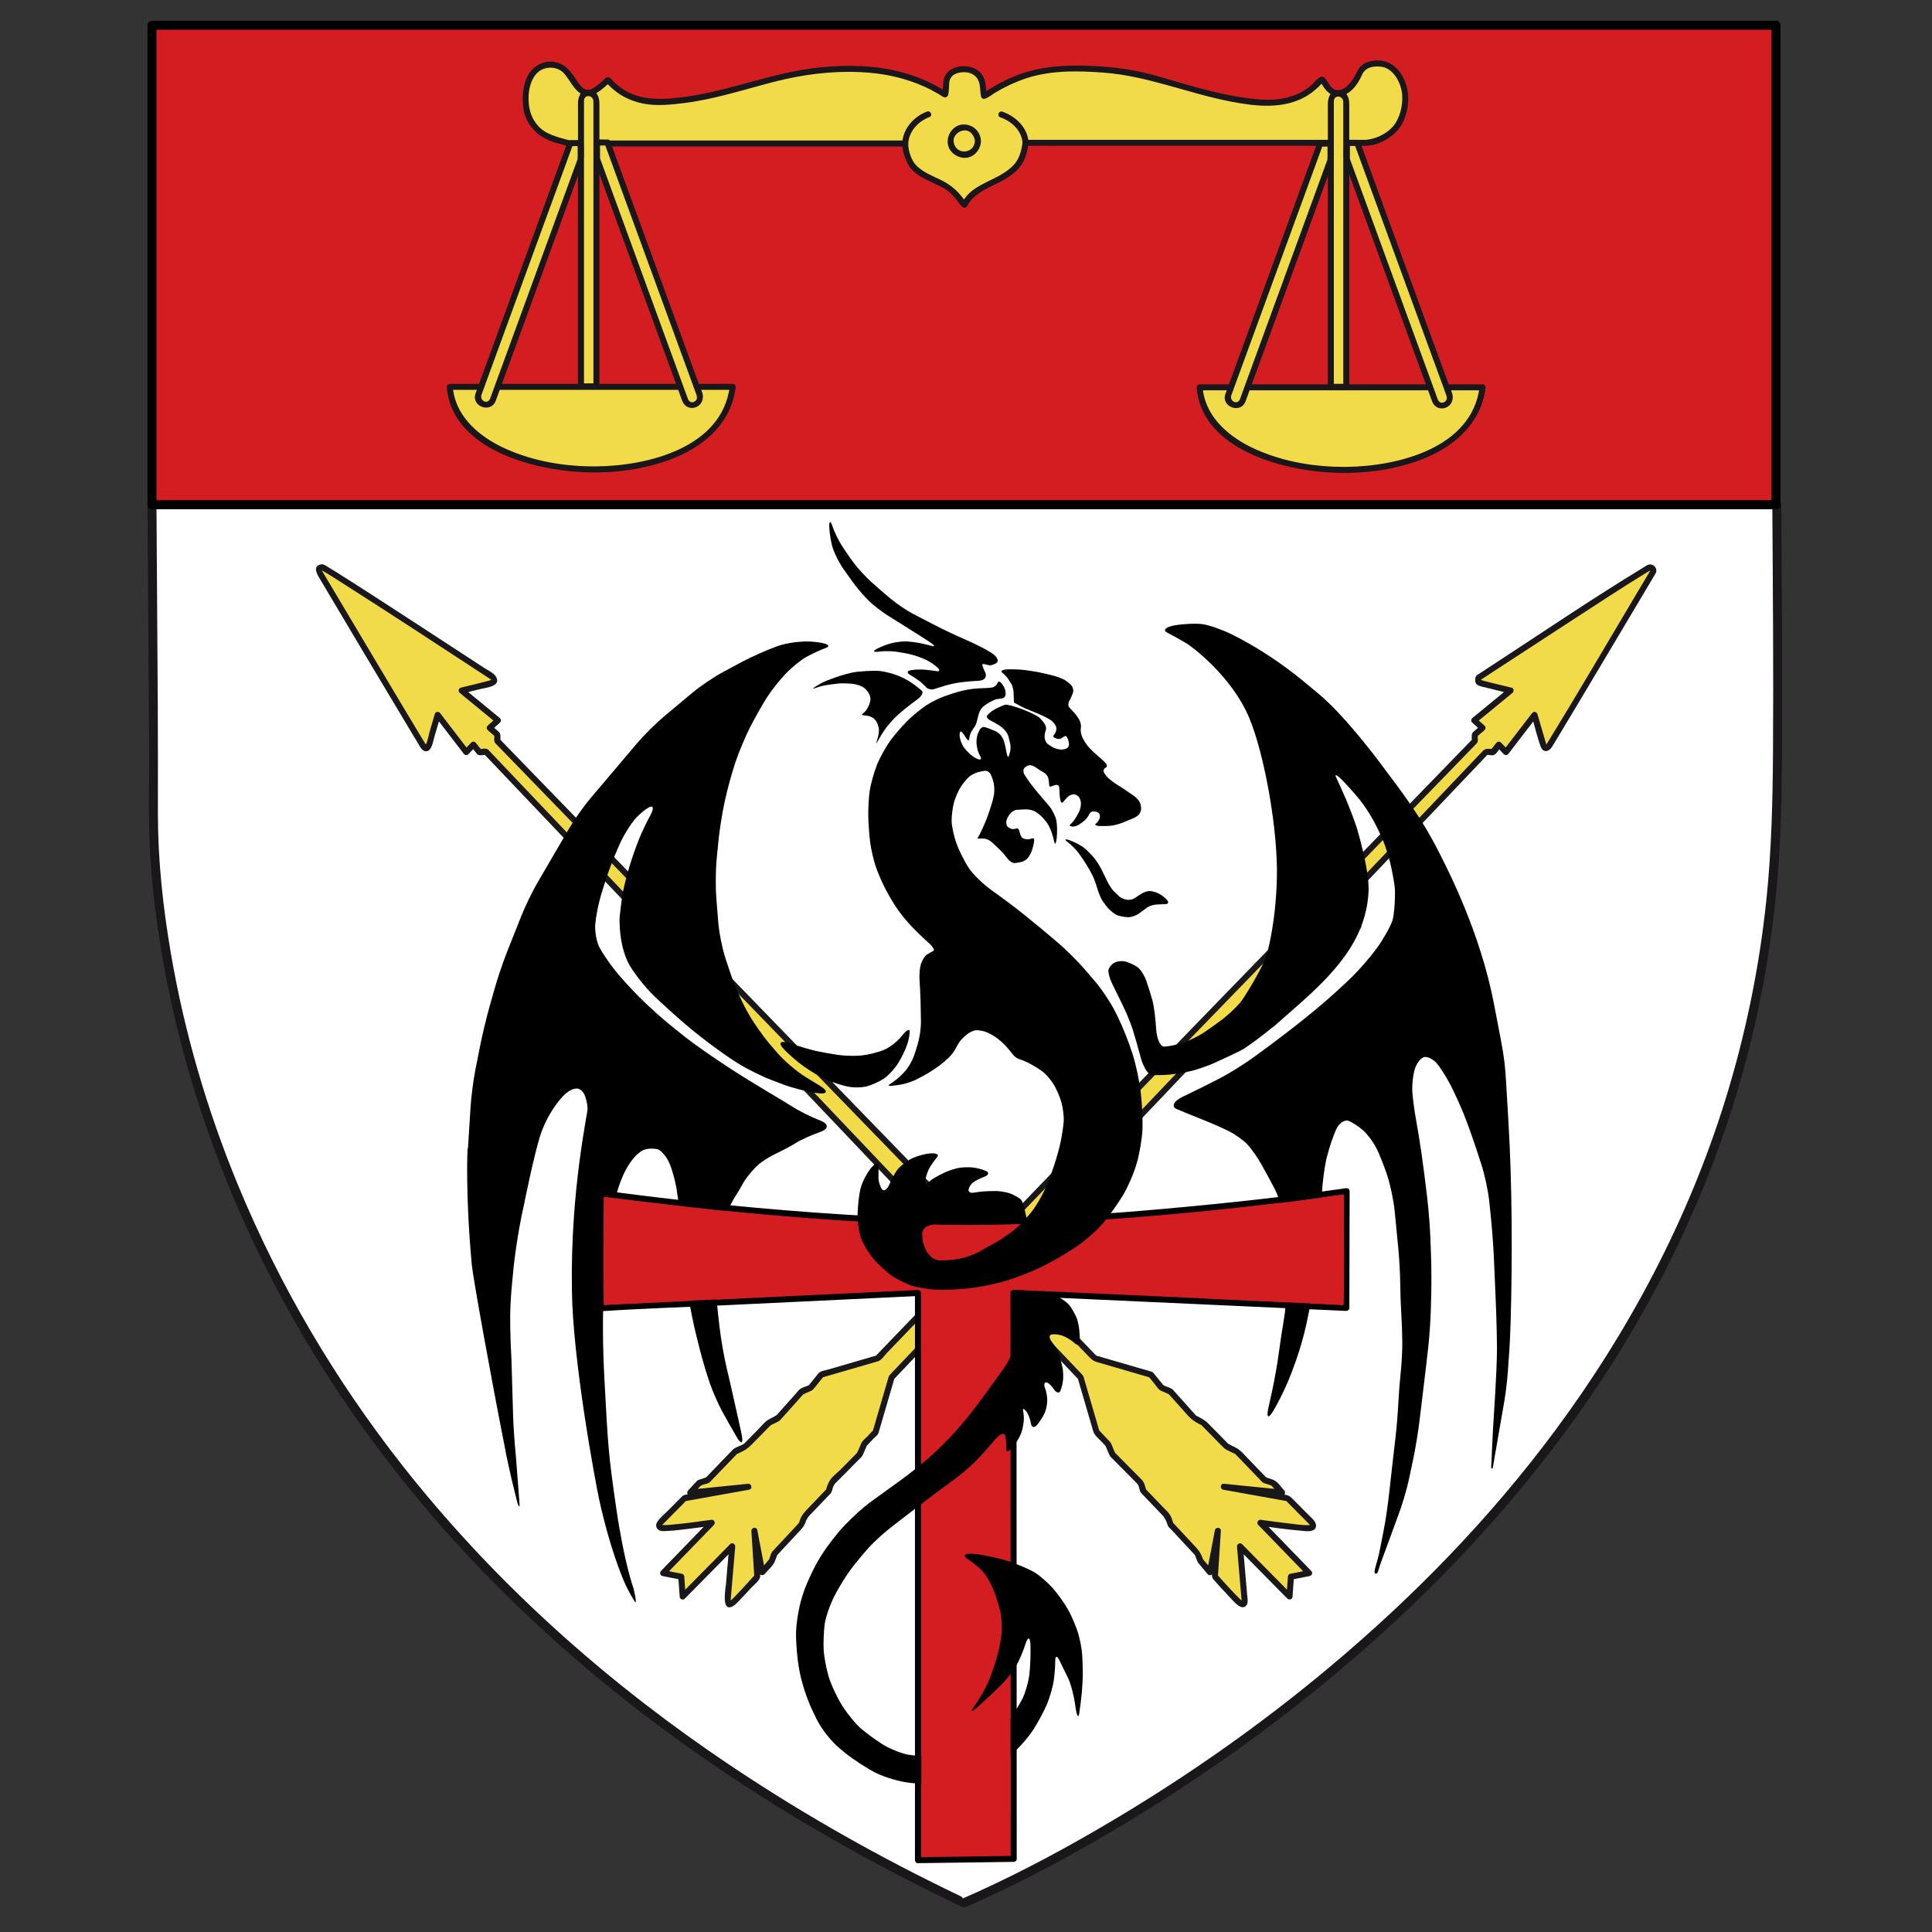
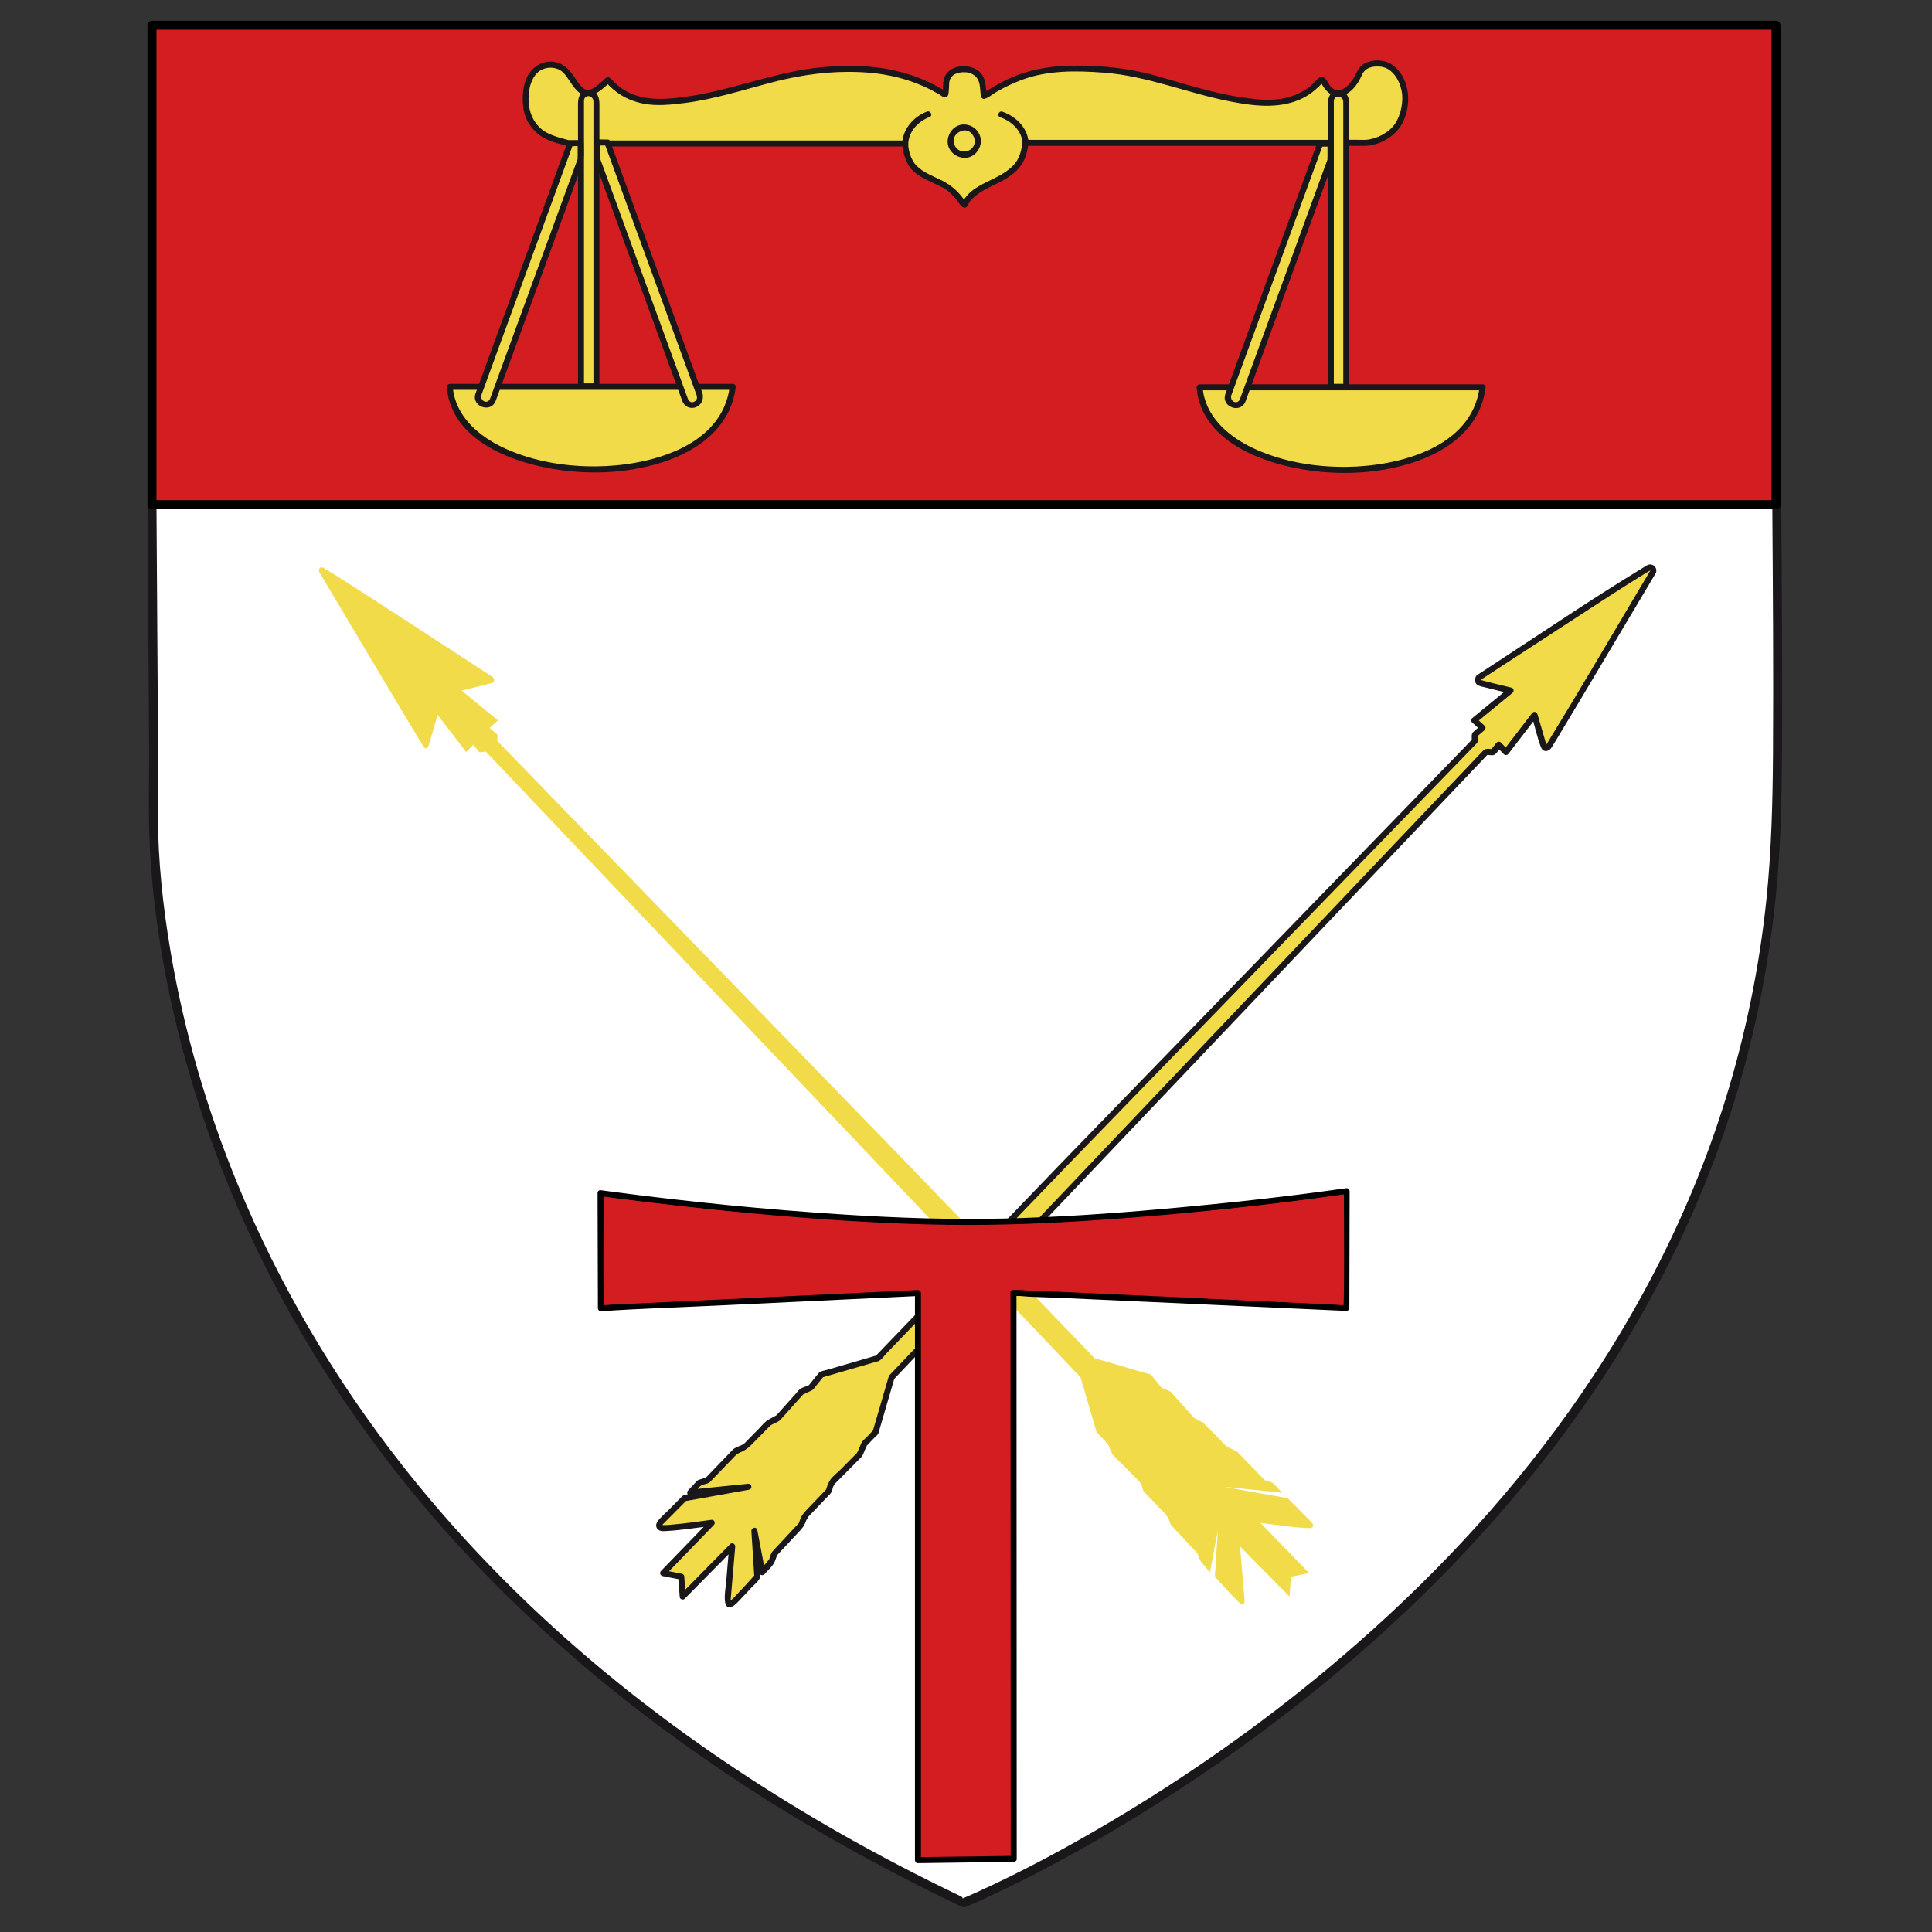
<svg xmlns="http://www.w3.org/2000/svg" xmlns:ns1="http://sodipodi.sourceforge.net/DTD/sodipodi-0.dtd" xmlns:ns2="http://www.inkscape.org/namespaces/inkscape" version="1.1" id="svg2" xml:space="preserve" width="2567.72" height="2567.72" viewBox="-150 1050 2567.72 2567.72" ns1:docname="écusson def.ai">
  <rect x="-150" y="1050" width="2567.72" height="2567.72" fill="#333333" stroke="none" />
  <defs id="defs6">
    <clipPath clipPathUnits="userSpaceOnUse" id="clipPath16">
-       <path d="M 0,3401.575 H 1700.787 V 0 H 0 Z" id="path14" />
+       <path d="M 0,3401.575 V 0 H 0 Z" id="path14" />
    </clipPath>
    <clipPath clipPathUnits="userSpaceOnUse" id="clipPath30">
      <path d="M 0,3401.575 H 1700.787 V 0 H 0 Z" id="path28" />
    </clipPath>
    <clipPath clipPathUnits="userSpaceOnUse" id="clipPath42">
      <path d="M 0,3401.575 H 1700.787 V 0 H 0 Z" id="path40" />
    </clipPath>
    <clipPath clipPathUnits="userSpaceOnUse" id="clipPath54">
      <path d="M 0,3401.575 H 1700.787 V 0 H 0 Z" id="path52" />
    </clipPath>
    <clipPath clipPathUnits="userSpaceOnUse" id="clipPath66">
      <path d="M 0,3401.575 H 1700.787 V 0 H 0 Z" id="path64" />
    </clipPath>
    <clipPath clipPathUnits="userSpaceOnUse" id="clipPath78">
      <path d="M 0,3401.575 H 1700.787 V 0 H 0 Z" id="path76" />
    </clipPath>
    <clipPath clipPathUnits="userSpaceOnUse" id="clipPath90">
-       <path d="M 0,3401.575 H 1700.787 V 0 H 0 Z" id="path88" />
-     </clipPath>
+       </clipPath>
    <clipPath clipPathUnits="userSpaceOnUse" id="clipPath116">
      <path d="M 0,3401.575 H 1700.787 V 0 H 0 Z" id="path114" />
    </clipPath>
    <clipPath clipPathUnits="userSpaceOnUse" id="clipPath128">
      <path d="M 0,3401.575 H 1700.787 V 0 H 0 Z" id="path126" />
    </clipPath>
    <clipPath clipPathUnits="userSpaceOnUse" id="clipPath172">
      <path d="M 0,3401.575 H 1700.787 V 0 H 0 Z" id="path170" />
    </clipPath>
    <clipPath clipPathUnits="userSpaceOnUse" id="clipPath184">
      <path d="M 0,3401.575 H 1700.787 V 0 H 0 Z" id="path182" />
    </clipPath>
  </defs>
  <ns1:namedview id="namedview4" pagecolor="#ffffff" bordercolor="#666666" borderopacity="1.0" ns2:pageshadow="2" ns2:pageopacity="0.0" ns2:pagecheckerboard="0" />
  <g id="g8" ns2:groupmode="layer" ns2:label="écusson def" transform="matrix(1.333,0,0,-1.333,0,4535.44)">
    <g id="g10">
      <g id="g12" clip-path="url(#clipPath16)" />
    </g>
    <g id="g24">
      <g id="g26" clip-path="url(#clipPath30)">
        <path d="m 39.002,2111.575 1.888,-288.991 c 0,0 -46.725,-698.406 807.67,-1105.001 0,0 810.438,333.342 810.438,1113.559 1.834,12.816 0,280.433 0,280.433 z" style="fill:#ffffff;fill-opacity:1;fill-rule:nonzero;stroke:none" id="path32" />
        <path d="m 34.521,2112 c 0.528,-80.873 1.057,-161.745 1.585,-242.617 0.172,-26.364 -0.585,-52.838 0.006,-79.193 1.166,-51.884 7.775,-103.653 17.843,-154.525 16.376,-82.743 42.77,-163.498 77.365,-240.39 45.868,-101.946 106.835,-196.842 178.823,-282.28 92.134,-109.349 202.486,-202.484 322.215,-280.271 35.258,-22.908 71.413,-44.42 108.204,-64.768 18.921,-10.466 38.046,-20.564 57.304,-30.395 9.701,-4.953 19.453,-9.805 29.233,-14.597 4.953,-2.428 9.921,-4.824 14.893,-7.211 2.662,-1.278 5.468,-3.484 8.508,-2.232 7.342,3.025 14.566,6.349 21.769,9.685 49.138,22.764 96.722,48.978 142.992,77.077 76.75,46.611 149.894,99.261 218.108,157.667 83.928,71.862 160.278,152.935 224.711,242.779 72.37,100.913 128.708,213.286 163.537,332.584 19.133,65.533 31.579,132.965 37.649,200.949 4.095,45.875 4.744,92.056 4.958,138.098 0.37,79.594 -0.201,159.199 -0.745,238.79 -0.015,2.263 -1.43,4.906 -4.056,4.906 H 1580.703 1375.264 1089.185 768.545 459.426 207.907 60.067 39.427 c -5.762,0 -6.646,-8.962 -0.849,-8.962 h 78.72 205.439 286.079 320.639 309.119 251.52 147.84 20.639 c -1.351,1.635 -2.704,3.27 -4.056,4.906 0.566,-82.708 1.238,-165.436 0.693,-248.145 -0.321,-48.648 -1.538,-97.349 -6.547,-145.772 -7.033,-68.008 -20.892,-135.233 -41.174,-200.52 -36.804,-118.473 -95.452,-229.23 -169.237,-328.752 C 1372.81,1100.54 1295.55,1021.389 1211.258,951.047 1143.855,894.8 1071.748,844.152 996.276,799.333 c -43.42,-25.784 -88.013,-49.891 -133.997,-70.809 -4.253,-1.934 -8.521,-3.836 -12.815,-5.677 -0.854,-0.367 -1.709,-0.73 -2.567,-1.087 0.083,0.035 1.345,0.939 -1.781,2.434 -10.727,5.132 -21.399,10.378 -32.035,15.699 -76.039,38.035 -149.566,81.181 -219.428,129.656 -114.54,79.473 -218.635,174.268 -304.897,283.969 -67.151,85.395 -122.789,179.754 -164.213,280.206 -30.652,74.328 -53.326,152.008 -66.842,231.279 -7.73,45.334 -12.727,91.485 -12.784,137.27 -0.045,35.844 0.115,71.694 -0.119,107.553 -0.438,67.109 -0.876,134.216 -1.315,201.324 -0.037,5.757 -9,6.644 -8.962,0.85" style="fill:#1a171b;fill-opacity:1;fill-rule:nonzero;stroke:none" id="path34" />
      </g>
    </g>
    <g id="g36">
      <g id="g38" clip-path="url(#clipPath42)">
        <path d="M 1658.192,2111.575 H 39 v 478 h 1619.192 z" style="fill:#d31d21;fill-opacity:1;fill-rule:nonzero;stroke:none" id="path44" />
        <path d="M 1658.617,2116.056 H 1579.937 1374.599 1088.661 768.181 459.215 207.821 60.054 39.425 c 1.352,-1.635 2.704,-3.27 4.056,-4.906 v 204.312 261.052 12.636 l -4.906,-4.056 h 78.681 205.338 285.937 320.481 308.966 251.394 147.766 20.63 c -1.352,1.635 -2.705,3.27 -4.057,4.906 V 2385.688 2124.636 2112 c 0,-5.762 8.963,-6.646 8.963,-0.85 v 204.312 261.052 12.636 c 0,2.263 -1.443,4.906 -4.057,4.906 H 1579.937 1374.599 1088.661 768.181 459.215 207.821 60.054 39.425 c -2.263,0 -4.906,-1.441 -4.906,-4.056 V 2385.688 2124.636 2112 c 0,-2.263 1.441,-4.906 4.056,-4.906 h 78.681 205.338 285.937 320.481 308.966 251.394 147.766 20.63 c 5.761,0 6.646,8.962 0.849,8.962" style="fill:#000000;fill-opacity:1;fill-rule:nonzero;stroke:none" id="path46" />
      </g>
    </g>
    <g id="g48">
      <g id="g50" clip-path="url(#clipPath54)">
        <path d="m 945.492,1450.699 -183.018,-190.209 -56.213,-16.341 -10.395,-12.92 -9.214,-4.074 -23.315,-26.076 -9.323,-4.959 -23.207,-23.603 -10.512,-5.158 -27.194,-28.246 -8.509,-2.894 -9.058,-9.725 58.174,5.883 -63.794,-11.432 -23.252,-23.448 c 0,0 -4.999,-5.085 0.604,-6.206 5.603,-1.121 49.911,5.172 49.911,5.172 l -48.618,-50.18 18.159,-3.573 1.408,-19.788 49.395,50.084 -4.569,-53.36 c 0,0 -0.862,-7.758 5.086,-2.758 5.947,5 24.472,25.911 24.472,25.911 l -2.926,45.782 7.885,-41.419 9.523,11.386 2.775,7.269 26.888,28.879 1.872,5.423 2.803,4.529 22.5,23.5 1.673,5.691 1.943,3.317 27.25,27.5 4.39,10.219 11.441,12.095 15.928,54.553 592.875,623.75 6.5,-0.5 6,7.5 7.131,-7.391 28.504,37.096 8.721,-29.807 c 0,0 1.822,-6.769 5.466,-1.562 3.645,5.206 104.002,174.031 104.002,174.031 0,0 0.782,5.337 -3.513,4.295 -4.295,-1.041 -169.864,-109.47 -169.864,-109.47 0,0 -3.123,-4.164 1.041,-5.596 4.166,-1.432 30.28,-7.626 30.28,-7.626 l -36.233,-29.755 8.219,-7.502 -7.732,-6.661 0.054,-6.421 z" style="fill:#f1db48;fill-opacity:1;fill-rule:nonzero;stroke:none" id="path56" />
        <path d="m 943.551,1452.987 -97.225,-101.045 c -21.117,-21.947 -42.234,-43.893 -63.351,-65.84 -6.131,-6.372 -12.261,-12.743 -18.392,-19.115 -1.25,-1.299 -2.502,-2.599 -3.753,-3.9 -0.966,-1.004 1.953,0.599 0.77,0.255 -1.789,-0.521 -3.579,-1.04 -5.368,-1.561 -14.491,-4.212 -28.982,-8.425 -43.473,-12.636 -2.918,-0.849 -7.367,-1.3 -9.368,-3.789 -2.108,-2.619 -4.216,-5.239 -6.323,-7.859 -0.982,-1.221 -1.964,-2.44 -2.946,-3.661 -1.414,-1.758 1.666,0.638 -1.16,-0.611 -2.525,-1.117 -6.122,-1.972 -8.251,-3.782 -1.399,-1.189 -2.565,-2.858 -3.781,-4.218 -5.248,-5.871 -10.496,-11.74 -15.744,-17.609 l -4.202,-4.699 c 1.529,1.71 0.176,0.399 -1.097,-0.277 -1.901,-1.012 -3.803,-2.024 -5.704,-3.035 -4.17,-2.217 -7.279,-6.455 -10.552,-9.784 -3.757,-3.821 -7.514,-7.641 -11.271,-11.463 -1.018,-1.036 -2.037,-2.071 -3.055,-3.107 -0.364,-0.369 -0.79,-0.517 0.121,-0.07 -0.878,-0.43 -1.755,-0.861 -2.632,-1.291 -2.703,-1.327 -6.691,-2.426 -8.823,-4.64 -2.881,-2.993 -5.762,-5.985 -8.643,-8.978 -6.048,-6.282 -12.096,-12.563 -18.143,-18.845 0.875,0.91 -0.445,0.032 -1.059,-0.177 -1.158,-0.394 -2.315,-0.788 -3.473,-1.182 -1.354,-0.46 -3.236,-0.739 -4.256,-1.834 -2.935,-3.15 -5.87,-6.301 -8.804,-9.452 -2.031,-2.179 -0.662,-5.558 2.462,-5.242 19.391,1.961 38.782,3.922 58.174,5.883 -0.348,1.969 -0.695,3.939 -1.042,5.908 -11.471,-2.055 -22.942,-4.111 -34.413,-6.166 -7.363,-1.319 -14.726,-2.639 -22.089,-3.959 -2.373,-0.425 -7.115,-0.362 -8.973,-2.236 l -14.244,-14.365 c -3.468,-3.497 -7.684,-6.879 -10.496,-10.969 -2.022,-2.94 -1.706,-6.385 1.296,-8.406 2.151,-1.448 5.323,-1.091 7.759,-0.973 7.988,0.388 15.952,1.406 23.885,2.376 7.271,0.888 14.534,1.847 21.786,2.876 -0.821,1.747 -1.641,3.495 -2.462,5.242 -16.206,-16.727 -32.412,-33.453 -48.618,-50.18 -1.88,-1.94 -0.985,-4.756 1.657,-5.275 6.054,-1.192 12.107,-2.382 18.16,-3.573 -0.891,0.822 -1.781,1.644 -2.672,2.465 0.47,-6.595 0.94,-13.191 1.409,-19.787 0.156,-2.196 3.374,-3.309 4.895,-1.767 16.465,16.694 32.93,33.389 49.395,50.084 -1.643,0.857 -3.286,1.714 -4.928,2.571 -1.076,-12.557 -2.151,-25.112 -3.225,-37.669 -0.377,-4.4 -5.1,-29.133 6.915,-22.279 3.016,1.721 5.51,4.764 7.9,7.222 3.488,3.588 6.874,7.277 10.247,10.972 2.568,2.814 9.349,7.78 9.076,12.052 -0.859,13.451 -1.719,26.902 -2.578,40.353 l -0.33,5.163 -5.909,-1.043 c 2.628,-13.806 5.256,-27.613 7.884,-41.418 0.519,-2.724 3.776,-3.158 5.412,-1.201 3.149,3.764 8.325,7.992 10.086,12.604 0.616,1.615 1.233,3.231 1.849,4.847 0.222,0.58 0.444,1.161 0.665,1.741 -0.341,-0.895 -1.142,-1.451 -0.61,-0.88 1.601,1.719 3.201,3.437 4.801,5.157 5.434,5.836 10.869,11.673 16.303,17.51 3.577,3.842 6.119,6.281 7.836,11.252 0.491,1.421 0.462,1.265 1.53,2.991 0.645,1.042 1.257,2.086 1.137,1.961 1.86,1.943 3.721,3.886 5.581,5.829 5.124,5.351 10.247,10.702 15.371,16.054 1.252,1.307 2.076,2.285 2.602,4.075 0.264,0.896 1.051,3.823 1.027,3.782 0.562,0.958 1.695,2.92 1.502,2.725 4.349,4.389 8.699,8.778 13.048,13.168 4.533,4.574 9.066,9.149 13.599,13.723 1.278,1.291 1.802,2.903 2.512,4.555 0.74,1.722 1.48,3.444 2.219,5.167 0.25,0.58 0.499,1.16 0.748,1.74 0.486,1.131 -1.43,-1.622 -0.25,-0.375 2.32,2.453 4.639,4.905 6.959,7.358 1.313,1.388 4.335,3.568 4.907,5.527 1.234,4.228 2.468,8.455 3.702,12.682 3.966,13.584 7.932,27.167 11.898,40.75 0.71,2.431 -1.368,-1.007 -0.146,0.279 0.581,0.61 1.161,1.222 1.742,1.833 l 56.716,59.669 c 37.39,39.337 74.78,78.674 112.17,118.011 l 138.55,145.766 c 45.289,47.646 90.576,95.292 135.863,142.938 34.701,36.508 69.401,73.016 104.102,109.523 14.423,15.175 28.847,30.349 43.271,45.524 0.49,0.516 -3.286,-0.555 -1.493,-0.693 2.068,-0.159 4.564,-0.779 6.629,-0.415 3.085,0.544 6.134,6.483 7.935,8.734 -1.581,-0.074 -3.163,-0.147 -4.745,-0.22 l 7.131,-7.392 c 1.377,-1.427 3.515,-1.38 4.745,0.22 9.502,12.365 19.003,24.731 28.504,37.096 l -5.411,1.2 c 3.055,-10.445 5.436,-21.378 9.305,-31.55 2.221,-5.837 7.944,-4.754 10.823,-0.205 1.465,2.316 2.873,4.669 4.293,7.013 14.523,23.974 28.832,48.08 43.188,72.155 15.651,26.247 31.283,52.507 46.906,78.772 3.019,5.073 6.037,10.147 9.053,15.221 2.876,4.839 -2.175,10.61 -7.339,8.745 -1.781,-0.643 -3.474,-1.934 -5.078,-2.909 -49.321,-29.992 -97.25,-62.453 -145.567,-94.024 -6.57,-4.293 -13.139,-8.587 -19.705,-12.886 -2.403,-1.574 -2.478,-5.629 -1.593,-7.924 1.246,-3.232 7.127,-3.87 9.969,-4.606 7.903,-2.046 15.847,-3.945 23.791,-5.83 -0.3,1.701 -0.6,3.402 -0.901,5.102 -12.077,-9.918 -24.154,-19.836 -36.232,-29.755 -1.145,-0.94 -1.544,-3.136 -0.347,-4.229 2.739,-2.5 5.48,-5.001 8.219,-7.502 0.116,1.41 0.231,2.82 0.347,4.229 -2.309,-1.989 -4.619,-3.979 -6.928,-5.968 -2.459,-2.119 -1.834,-4.698 -1.808,-7.732 0.024,-2.797 1.521,1.094 0.893,0.447 -0.235,-0.241 -0.468,-0.482 -0.702,-0.723 -2.508,-2.586 -5.016,-5.172 -7.524,-7.757 -11.623,-11.984 -23.246,-23.967 -34.868,-35.95 -40.627,-41.887 -81.254,-83.774 -121.88,-125.66 -46.571,-48.016 -93.142,-96.031 -139.714,-144.046 -31.839,-32.827 -63.677,-65.654 -95.517,-98.48 -4.015,-4.139 -8.03,-8.279 -12.044,-12.418 -2.666,-2.749 1.182,-7.359 3.883,-4.576 18.806,19.391 37.613,38.78 56.42,58.17 42.636,43.959 85.273,87.918 127.909,131.877 45.79,47.209 91.579,94.419 137.368,141.628 28.266,29.143 56.533,58.286 84.8,87.429 1.813,1.87 3.627,3.74 5.44,5.61 0.885,0.912 1.528,1.787 1.517,3.164 -0.013,1.455 -0.025,2.91 -0.037,4.366 -0.022,2.527 -2.25,-1.645 0.297,0.55 2.126,1.831 4.251,3.662 6.377,5.493 1.12,0.965 1.564,3.118 0.347,4.229 -2.739,2.501 -5.479,5.002 -8.219,7.502 -0.116,-1.409 -0.231,-2.819 -0.346,-4.229 12.077,9.918 24.154,19.837 36.232,29.755 1.591,1.307 1.344,4.569 -0.9,5.102 -6.297,1.495 -12.588,3.019 -18.868,4.584 -3.383,0.842 -6.771,1.686 -10.124,2.644 -1.218,0.348 -1.812,0.033 -1.013,1.315 -0.341,-0.546 -0.538,-0.503 -0.127,-0.234 5.543,3.63 11.088,7.255 16.634,10.88 25.886,16.919 51.793,33.807 77.737,50.636 22.685,14.714 45.285,29.613 68.328,43.765 1.917,1.178 3.831,2.436 5.855,3.427 -0.161,-0.078 -0.896,-1.449 0.044,0.134 -0.35,-0.591 -0.701,-1.181 -1.051,-1.771 -4.408,-7.414 -8.818,-14.827 -13.228,-22.24 -29.185,-49.053 -57.987,-98.373 -87.843,-147.023 -0.573,-0.933 -1.135,-1.876 -1.747,-2.784 -0.076,-0.114 0.911,-1.914 10e-4,0.092 -0.667,1.472 0.039,-0.257 -0.145,0.374 -0.404,1.378 -0.807,2.756 -1.209,4.134 -2.488,8.503 -4.976,17.006 -7.464,25.509 -0.726,2.482 -3.708,3.416 -5.411,1.199 -9.502,-12.365 -19.003,-24.73 -28.504,-37.095 1.581,0.073 3.163,0.147 4.745,0.22 l -7.131,7.391 c -1.397,1.449 -3.487,1.352 -4.745,-0.22 l -6,-7.5 c 0.913,0.423 1.826,0.845 2.74,1.267 -4.35,0.335 -7.337,1.26 -10.249,-1.804 -2.226,-2.342 -4.452,-4.684 -6.678,-7.026 -9.193,-9.672 -18.386,-19.343 -27.579,-29.014 -33.109,-34.834 -66.218,-69.667 -99.327,-104.5 -44.665,-46.991 -89.33,-93.981 -133.994,-140.973 L 958.695,1437.585 c -38.705,-40.722 -77.41,-81.442 -116.115,-122.163 -21.19,-22.293 -42.38,-44.587 -63.57,-66.88 -1.425,-1.499 -2.85,-2.998 -4.275,-4.498 -0.942,-0.99 -1.241,-1.981 -1.616,-3.265 -1.769,-6.058 -3.538,-12.118 -5.307,-18.177 -2.291,-7.848 -4.583,-15.697 -6.874,-23.544 -0.774,-2.653 -1.548,-5.304 -2.323,-7.955 -0.221,-0.76 -0.443,-1.519 -0.664,-2.278 -0.486,-1.664 0.532,0.324 0.427,0.213 -2.179,-2.304 -4.358,-4.607 -6.537,-6.911 -1.68,-1.775 -4.574,-3.896 -5.569,-6.211 -1.158,-2.695 -2.316,-5.391 -3.474,-8.087 -0.589,-1.37 -1.693,-2.55 -0.141,-0.984 l -1.725,-1.741 c -5.232,-5.28 -10.465,-10.56 -15.697,-15.84 -3.192,-3.222 -8.07,-6.673 -10.39,-10.633 -1.582,-2.699 -2.511,-4.958 -3.396,-7.966 -0.773,-2.63 1.047,0.405 -0.003,-0.691 -0.854,-0.891 -1.707,-1.783 -2.561,-2.674 -5.327,-5.564 -10.654,-11.128 -15.981,-16.692 -3.128,-3.266 -6.163,-6.47 -7.676,-10.853 -0.301,-0.871 -0.601,-1.741 -0.902,-2.611 -0.369,-1.072 -1.071,-1.726 0.364,-0.185 -0.352,-0.378 -0.704,-0.757 -1.057,-1.135 l -6.306,-6.773 c -5.351,-5.747 -10.703,-11.495 -16.055,-17.243 l -3.423,-3.677 c -1.861,-1.999 -2.511,-5.502 -3.465,-8.003 -0.167,-0.437 0.262,0.273 -0.679,-0.852 -1.095,-1.308 -2.19,-2.617 -3.285,-3.926 -1.802,-2.156 -3.606,-4.312 -5.409,-6.467 1.804,-0.4 3.608,-0.8 5.412,-1.2 -2.628,13.806 -5.256,27.613 -7.884,41.42 -0.74,3.885 -6.15,2.73 -5.909,-1.043 0.766,-11.993 1.533,-23.986 2.299,-35.979 0.171,-2.667 0.341,-5.334 0.511,-8.001 0.234,-3.667 1.418,1.344 -0.158,-0.427 -5.335,-5.992 -10.735,-11.931 -16.283,-17.728 -2.487,-2.599 -5.116,-5.889 -8.283,-7.696 1.483,0.847 1.195,-1.48 1.181,0.367 -0.001,0.255 0.019,0.512 0.042,0.766 0.029,0.3 0.052,0.6 0.078,0.899 0.476,5.57 0.953,11.14 1.43,16.71 1.021,11.918 2.041,23.835 3.061,35.752 0.21,2.444 -2.999,4.527 -4.928,2.571 -16.465,-16.694 -32.93,-33.39 -49.394,-50.084 1.631,-0.589 3.263,-1.178 4.895,-1.768 -0.47,6.597 -0.939,13.193 -1.409,19.789 -0.1,1.407 -1.452,2.226 -2.671,2.466 -6.053,1.192 -12.106,2.382 -18.159,3.574 0.553,-1.759 1.105,-3.517 1.658,-5.276 16.206,16.727 32.412,33.453 48.618,50.18 2.03,2.096 0.656,5.684 -2.462,5.242 -13.356,-1.894 -26.755,-3.699 -40.195,-4.875 -2.626,-0.229 -5.278,-0.476 -7.916,-0.372 -1.42,0.057 0.657,1.643 1.397,2.39 5.295,5.339 10.59,10.678 15.885,16.018 1.857,1.872 3.714,3.745 5.57,5.618 1.124,1.133 -1.314,-0.268 -0.775,-0.172 0.595,0.107 1.19,0.213 1.785,0.321 l 17.625,3.158 c 14.074,2.521 28.15,5.044 42.225,7.566 0.657,0.118 1.314,0.236 1.972,0.354 3.849,0.689 2.763,6.293 -1.042,5.908 -19.392,-1.961 -38.783,-3.922 -58.174,-5.883 0.82,-1.747 1.641,-3.495 2.462,-5.242 l 5.869,6.302 c 2.901,3.113 2.322,2.928 5.885,4.139 1.785,0.608 4.661,0.982 6.031,2.405 1.669,1.733 3.338,3.467 5.007,5.201 5.581,5.797 11.162,11.594 16.744,17.391 1.614,1.676 3.228,3.353 4.842,5.03 0.834,0.866 -0.915,-0.341 0.508,0.357 1.784,0.875 3.567,1.749 5.35,2.624 4.685,2.299 7.161,4.734 10.844,8.48 5.249,5.339 10.498,10.677 15.746,16.014 0.514,0.524 1.028,1.045 1.541,1.569 -0.769,-0.783 0.907,0.461 1.622,0.842 2.582,1.374 6.343,2.576 8.33,4.798 3.772,4.218 7.544,8.437 11.315,12.655 3.992,4.464 7.983,8.927 11.974,13.392 -1.872,-2.093 0.896,-0.058 2.101,0.474 1.67,0.738 3.341,1.476 5.012,2.216 2.101,0.928 3.225,2.777 4.64,4.535 2.267,2.818 4.534,5.637 6.802,8.455 1.459,1.814 1.262,0.726 -0.766,0.136 0.543,0.158 1.086,0.315 1.628,0.473 5.898,1.715 11.796,3.429 17.693,5.144 12.238,3.558 24.475,7.114 36.712,10.672 3.372,0.98 6.463,5.84 8.76,8.226 40.615,42.212 81.231,84.423 121.847,126.635 17.973,18.68 35.947,37.36 53.922,56.04 2.653,2.758 -1.195,7.369 -3.883,4.576" style="fill:#1a171b;fill-opacity:1;fill-rule:nonzero;stroke:none" id="path58" />
      </g>
    </g>
    <g id="g60">
      <g id="g62" clip-path="url(#clipPath66)">
        <path d="m 795.792,1450.699 183.018,-190.209 56.212,-16.341 10.396,-12.92 9.214,-4.074 23.315,-26.076 9.323,-4.959 23.207,-23.603 10.512,-5.158 27.195,-28.246 8.508,-2.894 9.058,-9.725 -58.174,5.883 63.794,-11.432 23.252,-23.448 c 0,0 4.999,-5.085 -0.603,-6.206 -5.604,-1.121 -49.913,5.172 -49.913,5.172 l 48.62,-50.18 -18.16,-3.573 -1.409,-19.788 -49.394,50.084 4.569,-53.36 c 0,0 0.862,-7.758 -5.086,-2.758 -5.947,5 -24.472,25.911 -24.472,25.911 l 2.925,45.782 -7.884,-41.419 -9.523,11.386 -2.774,7.269 -26.889,28.879 -1.872,5.423 -2.803,4.529 -22.5,23.5 -1.673,5.691 -1.943,3.317 -27.25,27.5 -4.391,10.219 -11.44,12.095 -15.928,54.553 -592.875,623.75 -6.5,-0.5 -6,7.5 -7.131,-7.391 -28.504,37.096 -8.72,-29.807 c 0,0 -1.823,-6.769 -5.467,-1.562 -3.645,5.206 -104.002,174.031 -104.002,174.031 0,0 -0.781,5.337 3.514,4.295 4.294,-1.041 169.863,-109.47 169.863,-109.47 0,0 3.123,-4.164 -1.041,-5.596 -4.166,-1.432 -30.279,-7.626 -30.279,-7.626 l 36.232,-29.755 -8.219,-7.502 7.733,-6.661 -0.055,-6.421 z" style="fill:#f1db48;fill-opacity:1;fill-rule:nonzero;stroke:none" id="path68" />
-         <path d="m 793.504,1448.759 c 32.408,-33.683 64.816,-67.364 97.225,-101.046 21.117,-21.946 42.234,-43.894 63.351,-65.841 6.13,-6.371 12.261,-12.742 18.391,-19.113 3.193,-3.319 4.761,-4.927 9.281,-6.24 14.358,-4.174 28.717,-8.349 43.075,-12.523 2.351,-0.683 4.7,-1.366 7.051,-2.049 0.583,-0.17 1.166,-0.34 1.75,-0.509 0.847,-0.246 -1.606,1.655 -0.181,-0.116 2.204,-2.739 4.407,-5.477 6.612,-8.217 1.405,-1.747 2.657,-3.956 4.765,-4.888 l 8.649,-3.823 c -1.704,0.752 -1.12,0.81 -0.237,-0.177 0.96,-1.074 1.92,-2.148 2.88,-3.222 5.257,-5.879 10.514,-11.759 15.771,-17.638 3.656,-4.089 6.543,-5.907 11.5,-8.544 2.437,-1.296 1.24,-0.273 3.248,-2.316 2.494,-2.536 4.987,-5.072 7.48,-7.607 3.697,-3.76 7.394,-7.52 11.09,-11.28 1.808,-1.839 3.236,-3.42 5.557,-4.558 2.153,-1.057 4.307,-2.114 6.461,-3.169 0.788,-0.387 1.576,-0.774 2.365,-1.16 1.064,-0.523 -1.585,1.421 -0.504,0.298 2.881,-2.993 5.762,-5.985 8.644,-8.978 6.055,-6.29 12.112,-12.58 18.168,-18.87 1.134,-1.18 3.107,-1.507 4.595,-2.013 1.157,-0.393 2.316,-0.788 3.473,-1.181 2.023,-0.689 1.077,-0.385 0.694,0.027 2.935,-3.152 5.869,-6.302 8.804,-9.452 0.857,1.642 1.714,3.285 2.571,4.927 -19.391,1.961 -38.783,3.922 -58.174,5.883 -3.907,0.396 -4.314,-5.302 -0.566,-5.974 11.471,-2.056 22.942,-4.112 34.413,-6.167 7.363,-1.32 14.726,-2.639 22.089,-3.958 2.004,-0.36 4.008,-0.718 6.011,-1.077 3.082,-0.552 -1.997,2.1 0.275,-0.191 5.19,-5.233 10.38,-10.467 15.569,-15.701 l 5.98,-6.029 c 0.272,-0.276 0.551,-0.547 0.816,-0.83 0.888,-0.944 1.63,-1.237 0.429,-1.284 -7.056,-0.278 -14.35,0.97 -21.336,1.779 -7.763,0.899 -15.512,1.916 -23.254,2.976 -1.299,0.179 -2.597,0.359 -3.895,0.542 -2.536,0.36 -4.394,-3.048 -2.572,-4.928 16.206,-16.726 32.413,-33.453 48.62,-50.179 0.588,1.631 1.177,3.262 1.767,4.894 -6.054,-1.19 -12.106,-2.382 -18.16,-3.573 -1.289,-0.253 -2.37,-1.324 -2.466,-2.671 -0.47,-6.596 -0.939,-13.192 -1.409,-19.788 1.759,0.553 3.517,1.106 5.275,1.657 -16.465,16.696 -32.929,33.39 -49.394,50.084 -2.16,2.191 -5.5,0.549 -5.242,-2.461 0.992,-11.591 1.984,-23.183 2.977,-34.774 0.496,-5.792 0.991,-11.583 1.487,-17.374 0.097,-1.125 0.284,-1.586 0.029,-2.634 0.366,1.508 0.732,0.723 -0.792,2.036 -0.574,0.494 -1.112,1.035 -1.656,1.562 -1.441,1.391 -2.832,2.835 -4.222,4.277 -5.634,5.843 -11.072,11.879 -16.477,17.934 -2.279,2.553 -0.503,-2.702 -0.304,0.398 0.161,2.522 0.322,5.042 0.483,7.563 0.784,12.275 1.568,24.549 2.353,36.825 0.251,3.927 -5.263,4.308 -5.975,0.566 -2.628,-13.806 -5.256,-27.613 -7.884,-41.419 1.759,0.553 3.517,1.106 5.276,1.658 -1.803,2.156 -3.607,4.311 -5.41,6.467 -1.094,1.309 -2.189,2.618 -3.284,3.927 -1.123,1.343 -0.318,0.106 -1.127,2.224 -1.961,5.137 -3.769,7.425 -7.487,11.418 -5.435,5.837 -10.868,11.674 -16.303,17.509 -1.671,1.794 -3.341,3.588 -5.011,5.382 -0.968,1.04 -0.047,-0.321 -0.378,0.638 -0.546,1.58 -1.091,3.159 -1.637,4.739 -1.507,4.366 -5.992,8.073 -9.058,11.275 -5.124,5.351 -10.247,10.703 -15.371,16.053 -0.422,0.442 -0.845,0.883 -1.267,1.325 1.135,-1.187 0.639,-1.398 0.204,0.085 -0.269,0.913 -0.537,1.827 -0.805,2.74 -0.626,2.128 -1.549,4.703 -3.143,6.311 -4.15,4.189 -8.3,8.378 -12.451,12.567 -4.703,4.746 -9.405,9.491 -14.107,14.236 -0.948,0.957 -0.154,-0.096 -0.339,0.336 -0.611,1.423 -1.222,2.846 -1.833,4.268 -0.929,2.161 -1.614,4.948 -3.267,6.694 l -6.958,7.356 c -1.081,1.143 -2.162,2.285 -3.242,3.428 -1.61,1.702 0.054,-1.181 -0.226,-0.223 -1.456,4.987 -2.912,9.972 -4.368,14.958 -3.781,12.954 -7.563,25.908 -11.345,38.861 -0.522,1.788 -1.672,2.732 -2.922,4.048 -18.906,19.89 -37.811,39.78 -56.716,59.67 -37.39,39.336 -74.78,78.673 -112.17,118.01 -46.183,48.589 -92.367,97.178 -138.551,145.767 -45.287,47.645 -90.574,95.291 -135.862,142.937 -34.7,36.508 -69.401,73.016 -104.102,109.523 -14.423,15.175 -28.847,30.349 -43.27,45.524 -2.034,2.139 -6.769,0.772 -9.365,0.572 0.937,-0.338 1.873,-0.676 2.809,-1.014 l -6,7.5 c -0.947,1.184 -3.115,1.502 -4.229,0.348 l -7.131,-7.392 4.229,-0.347 c -9.501,12.365 -19.002,24.73 -28.504,37.095 -1.321,1.721 -4.478,1.231 -5.102,-0.899 -1.642,-5.614 -3.285,-11.228 -4.927,-16.842 -1.327,-4.533 -2.041,-10.287 -4.386,-14.455 0.644,1.146 0.376,0.576 -0.305,1.67 -0.702,1.128 -1.394,2.263 -2.086,3.399 -2.242,3.679 -4.464,7.371 -6.685,11.063 -15.875,26.383 -31.624,52.843 -47.387,79.294 -14.182,23.799 -28.351,47.606 -42.511,71.417 -1.315,2.211 -2.629,4.421 -3.944,6.632 -0.677,1.14 -0.642,0.969 0.186,0.503 7.176,-4.041 14.068,-8.643 21.012,-13.063 48.201,-30.678 95.976,-62.034 143.785,-93.319 1.018,-0.667 2.036,-1.333 3.054,-1.999 0.156,-0.102 0.313,-0.205 0.469,-0.307 -2.113,1.384 0.738,-0.019 -0.619,-0.438 -1.045,-0.323 -2.106,-0.598 -3.162,-0.882 -8.73,-2.341 -17.54,-4.407 -26.333,-6.494 -2.636,-0.626 -3.252,-3.727 -1.2,-5.412 12.077,-9.919 24.155,-19.837 36.232,-29.755 -0.073,1.582 -0.147,3.163 -0.22,4.745 -2.74,-2.5 -5.479,-5.001 -8.219,-7.502 -1.53,-1.397 -1.266,-3.464 0.22,-4.745 2.578,-2.22 5.155,-4.441 7.733,-6.662 -0.422,0.914 -0.844,1.827 -1.267,2.741 -0.021,-2.434 -0.995,-6.955 0.883,-8.891 0.66,-0.68 1.321,-1.362 1.981,-2.042 3.188,-3.286 6.375,-6.573 9.562,-9.859 12.711,-13.104 25.421,-26.209 38.13,-39.313 41.716,-43.009 83.432,-86.019 125.148,-129.028 46.213,-47.647 92.426,-95.292 138.639,-142.939 30.033,-30.965 60.066,-61.93 90.1,-92.894 2.872,-2.961 5.744,-5.922 8.616,-8.883 2.677,-2.761 7.278,1.095 4.576,3.881 -18.807,19.39 -37.614,38.781 -56.42,58.171 -42.637,43.959 -85.273,87.917 -127.91,131.876 -45.789,47.209 -91.579,94.419 -137.368,141.628 -28.266,29.143 -56.533,58.287 -84.799,87.429 -1.813,1.87 -3.627,3.74 -5.441,5.61 l -0.416,0.429 c -0.019,0.02 -0.039,0.04 -0.058,0.06 1.137,-1.172 0.69,-3.07 0.709,-0.835 0.008,0.924 0.016,1.849 0.024,2.773 0.021,2.544 -0.045,3.965 -2.052,5.694 -2.309,1.99 -4.619,3.979 -6.928,5.969 0.073,-1.582 0.147,-3.164 0.22,-4.746 2.74,2.501 5.479,5.001 8.219,7.502 1.505,1.374 1.301,3.496 -0.22,4.746 -12.078,9.918 -24.155,19.836 -36.233,29.755 -0.4,-1.805 -0.8,-3.608 -1.199,-5.412 6.297,1.494 12.587,3.019 18.867,4.583 4.416,1.1 17.488,2.304 15.993,9.441 -1.166,5.565 -7.542,8.014 -11.89,10.858 -23.987,15.687 -47.992,31.346 -72.025,46.961 -25.002,16.246 -49.978,32.549 -75.22,48.422 -3.211,2.02 -6.427,4.035 -9.683,5.981 -1.941,1.16 -4.347,2.986 -6.77,2.487 -9.302,-1.915 -3.258,-10.861 -0.637,-15.27 29.829,-50.159 59.614,-100.347 89.684,-150.362 2.571,-4.277 5.143,-8.552 7.741,-12.811 1.716,-2.813 3.81,-7.565 7.472,-7.91 6.125,-0.577 7.407,9.68 8.604,13.77 2.096,7.166 4.193,14.332 6.289,21.497 l -5.102,-0.899 c 9.502,-12.366 19.003,-24.731 28.504,-37.096 0.925,-1.204 3.131,-1.486 4.229,-0.347 l 7.131,7.391 -4.229,0.348 6,-7.5 c 1.716,-2.145 7.021,-0.69 9.309,-0.514 -0.936,0.338 -1.872,0.676 -2.809,1.014 13.538,-14.244 27.077,-28.487 40.615,-42.73 34.155,-35.934 68.309,-71.867 102.464,-107.8 45.08,-47.428 90.161,-94.857 135.241,-142.284 46.316,-48.729 92.632,-97.456 138.948,-146.185 37.861,-39.832 75.722,-79.665 113.584,-119.498 19.715,-20.743 39.431,-41.485 59.147,-62.228 0.958,-1.008 1.917,-2.016 2.875,-3.024 -0.935,0.983 -0.813,1.927 -0.428,0.604 0.222,-0.758 0.444,-1.518 0.665,-2.277 0.854,-2.925 1.708,-5.849 2.562,-8.775 2.305,-7.891 4.608,-15.782 6.912,-23.673 1.712,-5.864 3.424,-11.728 5.136,-17.591 1.283,-4.395 5.415,-7.424 8.495,-10.681 1.081,-1.142 2.162,-2.285 3.242,-3.427 1.227,-1.297 0.15,0.318 0.725,-1.019 1.328,-3.092 2.657,-6.183 3.985,-9.274 0.502,-1.17 1.823,-2.125 2.687,-2.998 2.503,-2.526 5.006,-5.051 7.508,-7.577 l 15.698,-15.84 c 1.906,-1.924 1.565,-1.467 2.84,-3.645 0.66,-1.125 1.031,-5.565 2.628,-7.234 4.208,-4.395 8.416,-8.789 12.624,-13.185 l 7.325,-7.649 c 2.127,-2.223 2.257,-2.237 3.501,-4.247 1.493,-2.411 2.28,-4.81 3.209,-7.501 0.464,-1.345 2.097,-2.569 3.021,-3.562 5.229,-5.614 10.456,-11.229 15.684,-16.844 2.182,-2.344 4.365,-4.689 6.548,-7.034 0.585,-0.628 1.171,-1.257 1.756,-1.885 0.115,-0.123 0.229,-0.246 0.343,-0.369 -0.936,1.006 0.146,-0.798 0.32,-1.256 0.845,-2.212 1.42,-4.773 2.96,-6.616 2.435,-2.909 4.868,-5.819 7.303,-8.729 0.579,-0.694 1.158,-1.386 1.738,-2.078 1.789,-2.141 4.812,-0.783 5.276,1.657 2.628,13.807 5.256,27.612 7.884,41.419 -1.992,0.188 -3.984,0.378 -5.975,0.566 -0.818,-12.812 -1.637,-25.624 -2.456,-38.435 -0.217,-3.401 -1.438,-7.7 1,-10.438 5.506,-6.182 11.075,-12.314 16.8,-18.295 3.182,-3.325 11.68,-14.1 16.305,-7.279 1.838,2.711 0.799,7.221 0.536,10.289 -1.263,14.761 -2.527,29.521 -3.792,44.281 -0.128,1.513 -0.258,3.027 -0.388,4.539 -1.747,-0.82 -3.495,-1.64 -5.242,-2.461 16.464,-16.695 32.929,-33.389 49.394,-50.085 1.735,-1.758 5.079,-1.101 5.276,1.659 0.469,6.596 0.939,13.192 1.409,19.788 -0.823,-0.891 -1.645,-1.781 -2.466,-2.671 6.053,1.19 12.105,2.382 18.158,3.573 2.105,0.414 3.406,3.203 1.768,4.895 -16.206,16.726 -32.413,33.453 -48.619,50.179 -0.858,-1.642 -1.714,-3.285 -2.572,-4.927 13.357,-1.895 26.756,-3.701 40.196,-4.875 4.25,-0.372 14.491,-2.258 15.522,4.025 0.785,4.793 -4.438,8.635 -7.411,11.633 -5.442,5.488 -10.884,10.975 -16.326,16.464 -2.45,2.471 -4.042,3.19 -7.408,3.794 -14.566,2.609 -29.132,5.219 -43.699,7.83 -5.612,1.006 -11.225,2.011 -16.838,3.017 -0.188,-1.991 -0.378,-3.983 -0.566,-5.974 19.392,-1.961 38.783,-3.922 58.174,-5.883 2.539,-0.257 4.393,2.972 2.571,4.928 -3.153,3.385 -6.811,9.41 -11.309,10.939 -1.674,0.57 -3.349,1.14 -5.024,1.709 -1.542,0.525 -2.819,1.619 -1.331,0.073 -1.52,1.579 -3.041,3.158 -4.561,4.738 -5.574,5.789 -11.148,11.578 -16.721,17.368 -3.208,3.332 -5.649,6.218 -9.787,8.249 -1.687,0.827 -3.374,1.655 -5.062,2.482 -1.134,0.557 -3.446,2.466 -1.507,0.493 -1.524,1.551 -3.048,3.101 -4.572,4.651 -5.367,5.459 -10.734,10.918 -16.101,16.376 -3.521,3.581 -7.532,5.436 -11.995,7.81 -0.412,0.22 0.48,-0.652 -0.461,0.4 -0.719,0.804 -1.438,1.609 -2.158,2.413 -2.614,2.925 -5.229,5.848 -7.844,8.773 -4.193,4.69 -8.387,9.38 -12.581,14.07 -1.469,1.644 -4.478,2.373 -6.418,3.23 -1.343,0.594 -2.686,1.187 -4.03,1.781 1.23,-0.543 1.358,-1.103 0.717,-0.307 -0.525,0.653 -1.051,1.305 -1.575,1.959 -2.3,2.857 -4.599,5.715 -6.899,8.573 -0.972,1.209 -1.75,2.456 -3.303,2.908 -5.067,1.473 -10.134,2.945 -15.202,4.419 -13.226,3.845 -26.454,7.689 -39.68,11.535 -1.86,0.54 0.909,-1.108 0.284,-0.459 -0.42,0.436 -0.839,0.871 -1.258,1.308 -1.838,1.909 -3.676,3.819 -5.514,5.729 -40.495,42.087 -80.99,84.173 -121.485,126.26 -18.194,18.908 -36.387,37.816 -54.581,56.725 -2.667,2.772 -7.267,-1.084 -4.576,-3.881" style="fill:#1a171b;fill-opacity:1;fill-rule:nonzero;stroke:none" id="path70" />
      </g>
    </g>
    <g id="g72">
      <g id="g74" clip-path="url(#clipPath78)">
        <path d="m 486.247,1425.071 c 0,0 207.831,-29.013 369.771,-28.676 161.939,0.336 374.096,30.701 374.096,30.701 l -0.283,-116.397 c 0,0 -325.812,14.827 -324.898,14.845 0.914,0.018 -6.987,0.165 -6.987,0.165 l 0.24,-564.343 -95.48,-1.275 v 565.455 l -311.065,-14.845 -5.057,-0.338 z" style="fill:#d31d21;fill-opacity:1;fill-rule:nonzero;stroke:none" id="path80" />
        <path d="m 485.963,1422.084 c 61.879,-8.631 124.151,-15.007 186.405,-20.15 53.208,-4.396 106.556,-7.606 159.947,-8.381 52.229,-0.76 104.461,1.586 156.553,5.209 77.992,5.426 155.868,13.661 233.334,24.21 2.812,0.382 5.624,0.767 8.433,1.17 -1.169,1.079 -2.339,2.158 -3.508,3.237 -0.095,-38.799 -0.189,-77.598 -0.283,-116.397 1.09,0.902 2.179,1.803 3.27,2.705 -39.489,1.796 -78.977,3.595 -118.467,5.395 -59.303,2.702 -118.608,5.401 -177.911,8.124 -9.46,0.435 -19.094,0.383 -28.522,1.325 0.079,-1.98 0.159,-3.962 0.238,-5.942 0.019,0 0.037,0.01 0.056,0.01 3.356,0.426 3.141,5.791 -0.237,5.941 -2.345,0.106 -4.696,0.114 -7.042,0.158 -1.509,0.029 -3.271,-0.982 -3.27,-2.704 0.011,-26.513 0.022,-53.024 0.033,-79.537 0.026,-59.724 0.051,-119.448 0.076,-179.172 0.028,-63.216 0.054,-126.432 0.081,-189.648 l 0.047,-110.965 c 10e-4,-1.674 10e-4,-3.348 0.002,-5.021 1.09,0.902 2.181,1.803 3.271,2.705 -31.826,-0.425 -63.654,-0.851 -95.48,-1.276 0.902,-1.09 1.803,-2.181 2.704,-3.27 v 79.353 178.925 189.791 111.952 5.434 c 0,2.124 -1.448,3.336 -3.508,3.237 -40.624,-1.938 -81.248,-3.877 -121.873,-5.815 -57.133,-2.727 -114.266,-5.454 -171.399,-8.18 -7.619,-0.363 -15.239,-0.679 -22.85,-1.188 l 3.509,-3.237 c -0.113,38.236 -0.225,76.472 -0.338,114.708 -0.011,3.84 -5.986,4.43 -5.975,0.566 0.113,-38.236 0.225,-76.472 0.338,-114.708 0.007,-2.092 1.442,-3.375 3.508,-3.237 39.663,2.651 79.461,3.889 119.165,5.783 58.337,2.785 116.674,5.569 175.011,8.352 7.316,0.35 14.631,0.698 21.946,1.048 l -3.508,3.237 v -79.353 -178.925 -189.791 -111.953 -5.433 c 0,-1.491 0.962,-3.294 2.704,-3.27 31.827,0.424 63.653,0.85 95.479,1.275 1.507,0.02 3.272,0.946 3.271,2.704 -0.011,26.513 -0.023,53.024 -0.033,79.537 -0.026,59.724 -0.051,119.448 -0.077,179.172 -0.027,63.216 -0.053,126.432 -0.081,189.648 l -0.046,110.965 c 0,1.674 -0.001,3.348 -0.002,5.021 -1.09,-0.902 -2.181,-1.803 -3.271,-2.704 2.346,-0.044 4.697,-0.054 7.041,-0.159 -0.079,1.981 -0.158,3.961 -0.238,5.942 -0.019,0 -0.037,0 -0.056,-0.01 -3.327,-0.641 -3.16,-5.602 0.238,-5.941 11.689,-1.169 23.637,-1.101 35.366,-1.639 27.8,-1.275 55.601,-2.544 83.402,-3.814 59.266,-2.705 118.53,-5.404 177.796,-8.102 9.445,-0.431 18.891,-0.86 28.336,-1.29 1.515,-0.069 3.266,1.013 3.27,2.704 0.095,38.799 0.189,77.598 0.284,116.397 0,1.975 -1.452,3.532 -3.508,3.237 -60.646,-8.673 -121.662,-15.237 -182.673,-20.671 -52.677,-4.691 -105.491,-8.277 -158.368,-9.565 -52.949,-1.289 -105.906,0.597 -158.75,3.932 -78.711,4.967 -157.326,12.887 -235.509,23.263 -2.588,0.344 -5.178,0.689 -7.764,1.05 -3.843,0.536 -4.382,-5.443 -0.567,-5.975" style="fill:#000000;fill-opacity:1;fill-rule:nonzero;stroke:none" id="path82" />
      </g>
    </g>
    <g id="g84">
      <g id="g86" clip-path="url(#clipPath90)">
        <path d="m 723.349,1562.897 c -6.636,0.946 -16.722,2.761 -22.412,4.036 -5.692,1.276 -17.337,4.685 -25.878,7.579 -8.541,2.891 -11.89,1.005 -7.442,-4.195 4.449,-5.2 14.054,-13.694 21.345,-18.879 7.29,-5.184 17.657,-11.271 23.037,-13.527 5.38,-2.256 14.439,-5.146 20.129,-6.421 5.691,-1.276 14.476,-1.23 19.52,0.104 5.045,1.332 12.779,4.846 17.184,7.804 4.405,2.963 10.827,9.94 14.271,15.508 3.444,5.57 7.532,14.136 9.085,19.042 1.554,4.905 2.555,10.784 2.228,13.07 -0.329,2.281 -3.933,-0.14 -8.011,-5.385 -4.076,-5.246 -12.052,-11.432 -17.724,-13.746 -5.672,-2.315 -15.477,-4.772 -21.789,-5.456 -6.312,-0.688 -16.907,-0.476 -23.543,0.466" style="fill:#000000;fill-opacity:1;fill-rule:nonzero;stroke:none" id="path92" />
-         <path d="m 1018.271,1718.911 c -1.643,-1.075 -5.015,-1.616 -7.495,-1.203 -2.478,0.413 -5.693,1.792 -7.143,3.065 -1.451,1.271 -4.168,3.873 -6.032,5.784 -1.869,1.911 -4.762,6.431 -6.433,10.048 -1.672,3.618 -4.4,9.188 -6.069,12.377 -1.667,3.192 -4.73,7.887 -6.806,10.435 -2.079,2.549 -6.151,6.716 -9.055,9.26 -2.903,2.543 -9.506,6.174 -14.674,8.065 -5.168,1.891 -6.347,1.187 -2.618,-1.565 3.73,-2.752 8.991,-8.135 11.695,-11.96 2.701,-3.824 6.274,-9.216 7.941,-11.98 1.665,-2.763 4.052,-7.114 5.305,-9.666 1.251,-2.551 3.134,-7.603 4.185,-11.223 1.05,-3.621 2.934,-8.672 4.185,-11.225 1.253,-2.553 4.484,-7.072 7.181,-10.044 2.698,-2.971 6.767,-6.091 9.042,-6.932 2.275,-0.842 6.835,-1.689 10.139,-1.886 3.303,-0.195 8.358,1.402 11.234,3.551 2.877,2.147 6.746,4.96 8.597,6.25 1.851,1.29 5.559,2.531 8.238,2.758 2.682,0.228 7.071,0.425 9.752,0.439 2.681,0.015 3.516,1.766 1.854,3.889 -1.662,2.123 -5.392,5.07 -8.288,6.548 -2.896,1.478 -7.124,2.676 -9.391,2.664 -2.269,-0.011 -5.977,-1.252 -8.239,-2.758 -2.263,-1.506 -5.458,-3.616 -7.105,-4.691" style="fill:#000000;fill-opacity:1;fill-rule:nonzero;stroke:none" id="path94" />
        <path d="m 718.174,2067.109 c 1.886,-5.322 6.15,-13.674 9.478,-18.562 3.327,-4.889 8.941,-12.711 12.472,-17.385 3.533,-4.673 9.816,-11.795 13.965,-15.826 4.148,-4.03 12.455,-10.442 18.458,-14.25 6.005,-3.808 15.66,-9.864 21.456,-13.458 5.796,-3.596 14.774,-9.306 19.95,-12.691 5.177,-3.385 6.368,-5.299 2.649,-4.252 -3.719,1.046 -9.466,2.412 -12.771,3.034 -3.305,0.623 -8.879,1.29 -12.388,1.486 -3.509,0.193 -10.089,-0.539 -14.622,-1.631 -4.534,-1.09 -11.442,-3.744 -15.35,-5.897 -3.91,-2.154 -3.227,-3.372 1.515,-2.706 4.742,0.664 12.507,0.706 17.257,0.092 4.748,-0.616 12.014,-1.973 16.147,-3.018 4.132,-1.045 10.729,-3.452 14.659,-5.352 3.931,-1.898 9.014,-5.361 11.295,-7.696 2.283,-2.333 2.123,-3.904 -0.356,-3.491 -2.477,0.413 -7.884,1.082 -12.013,1.487 -4.128,0.405 -10.542,0.196 -14.254,-0.463 -3.709,-0.659 -4.374,-2.582 -1.477,-4.274 2.897,-1.69 7.133,-4.46 9.412,-6.153 2.279,-1.695 5.503,-4.645 7.163,-6.557 1.662,-1.91 5.21,-2.764 7.889,-1.896 2.676,0.868 7.732,2.464 11.234,3.551 3.502,1.084 10.248,2.516 14.991,3.181 4.741,0.665 13.178,1.408 18.748,1.652 5.571,0.242 8.251,4.095 5.956,8.562 -2.293,4.467 -3.325,8.126 -2.294,8.132 1.03,0 3.565,-0.505 5.632,-1.134 2.069,-0.629 5.777,0.439 8.243,2.371 2.465,1.931 0.249,6.283 -4.928,9.668 -5.179,3.385 -17.029,9.43 -26.334,13.433 -9.307,4.004 -22.507,10.215 -29.334,13.806 -6.829,3.589 -17.155,8.943 -22.948,11.899 -5.793,2.955 -15.789,9.708 -22.214,15.006 -6.424,5.299 -15.583,13.276 -20.352,17.73 -4.77,4.454 -11.392,11.574 -14.716,15.823 -3.323,4.247 -9.106,12.418 -12.85,18.156 -3.746,5.74 -8.354,15.139 -10.241,20.887 -1.888,5.749 -3.236,5.044 -2.993,-1.567 0.241,-6.609 1.981,-16.374 3.866,-21.697" style="fill:#000000;fill-opacity:1;fill-rule:nonzero;stroke:none" id="path96" />
        <path d="m 761.774,1876.107 c -0.662,-2.09 -0.658,-2.867 0.009,-1.725 0.667,1.142 2.504,4.31 4.08,7.039 1.577,2.731 4.212,6.627 5.853,8.66 1.643,2.034 4.131,4.946 5.53,6.474 1.401,1.526 4.042,4.129 5.869,5.784 1.828,1.654 5.069,4.415 7.203,6.136 2.133,1.72 7.42,5.735 11.749,8.921 4.329,3.188 6.363,7.082 4.517,8.654 -1.843,1.572 -4.912,4.04 -6.817,5.486 -1.906,1.445 -5.122,3.602 -7.15,4.794 -2.026,1.192 -5.842,3.086 -8.481,4.211 -2.638,1.126 -7.053,2.604 -9.812,3.284 -2.758,0.682 -6.268,1.44 -7.8,1.685 -1.532,0.246 -4.587,0.436 -6.791,0.425 -2.204,-0.012 -6.111,-0.137 -8.68,-0.276 -2.571,-0.14 -6.726,-0.474 -9.234,-0.74 -2.509,-0.267 -7.162,-1.224 -10.34,-2.126 -3.178,-0.903 -8.079,-2.432 -10.889,-3.395 -2.811,-0.964 -7.061,-2.54 -9.443,-3.502 -2.382,-0.961 -6.876,-3.367 -9.988,-5.346 -3.112,-1.978 -3.958,-2.966 -1.881,-2.195 2.077,0.77 5.377,1.824 7.332,2.34 1.957,0.517 5.511,1.157 7.897,1.422 2.386,0.267 5.74,0.699 7.452,0.96 1.712,0.263 4.516,0.434 6.23,0.379 1.714,-0.054 4.921,-0.192 7.125,-0.307 2.205,-0.115 5.764,-0.769 7.911,-1.454 2.147,-0.685 4.808,-1.965 5.914,-2.844 1.107,-0.881 2.668,-2.531 3.47,-3.664 0.802,-1.135 1.763,-2.941 2.135,-4.016 0.374,-1.074 0.633,-2.935 0.578,-4.139 -0.053,-1.201 -0.693,-3.586 -1.418,-5.299 -0.726,-1.713 -1.966,-3.998 -2.756,-5.076 -0.79,-1.081 -2.384,-2.643 -3.543,-3.471 -1.158,-0.83 -0.804,-1.552 0.788,-1.608 1.592,-0.054 4.149,-0.455 5.682,-0.89 1.532,-0.434 3.641,-1.51 4.686,-2.391 1.047,-0.879 2.458,-2.735 3.139,-4.125 0.681,-1.388 1.445,-3.766 1.699,-5.283 0.252,-1.518 0.216,-4.158 -0.081,-5.868 -0.298,-1.711 -1.082,-4.822 -1.744,-6.914" style="fill:#000000;fill-opacity:1;fill-rule:nonzero;stroke:none" id="path98" />
        <path d="m 962.483,986.095 c -1.843,6.225 -6.092,16.404 -9.443,22.624 -3.351,6.218 -10.312,16.129 -15.472,22.025 -5.156,5.894 -13.587,13.248 -18.728,16.337 -5.145,3.092 -17.016,8.129 -26.382,11.197 -9.367,3.069 -24.683,6.301 -34.037,7.19 -9.355,0.884 -11.809,-1.681 -5.452,-5.697 6.354,-4.022 14.04,-10.866 17.079,-15.217 3.039,-4.348 7.278,-12.742 9.421,-18.656 2.142,-5.913 4.656,-14.57 5.588,-19.241 0.928,-4.674 1.464,-12.832 1.191,-18.134 -0.273,-5.301 -1.947,-15.26 -3.721,-22.127 -1.773,-6.868 -5.658,-18.622 -8.634,-26.122 -2.975,-7.499 -9.576,-19.265 -14.667,-26.151 -5.09,-6.886 -3.026,-6.827 4.587,0.135 l 7.241,6.618 c 7.613,6.961 16.295,15.477 19.292,18.92 2.998,3.445 7.651,9.849 10.342,14.226 2.692,4.379 6.836,14.094 9.208,21.587 2.373,7.498 4.596,7.254 4.938,-0.54 0.344,-7.791 -0.08,-20.802 -0.941,-28.913 -0.864,-8.111 -4.256,-19.862 -7.539,-26.113 -3.284,-6.253 -9.893,-16.491 -14.684,-22.753 -4.793,-6.263 -13.88,-14.219 -20.195,-17.68 -6.316,-3.463 -17.395,-8.113 -24.622,-10.335 -7.228,-2.218 -19.799,-4.582 -27.938,-5.252 -8.141,-0.664 -20.482,0.035 -27.426,1.558 -6.946,1.52 -17.827,6.055 -24.182,10.071 -6.355,4.023 -15.768,10.858 -20.919,15.198 -5.15,4.337 -13.594,14.494 -18.764,22.573 -5.17,8.078 -11.41,21.31 -13.866,29.401 -2.455,8.092 -4.741,20.325 -5.079,27.181 -0.339,6.858 0.095,18.086 0.964,24.949 0.868,6.861 5.241,19.64 9.719,28.393 4.478,8.752 12.062,21.037 16.854,27.298 4.792,6.26 12.883,15.997 17.98,21.634 5.098,5.64 15.658,15.134 23.468,21.101 7.809,5.964 20.835,15.98 28.943,22.26 8.111,6.277 20.892,15.782 28.404,21.123 7.511,5.341 18.321,14.326 24.021,19.969 5.702,5.64 14.532,15.38 19.626,21.643 5.094,6.265 10.017,8.586 10.941,5.159 0.921,-3.424 1.445,-9.035 1.162,-12.465 -0.283,-3.427 1.202,-4.441 3.302,-2.248 2.1,2.192 5.287,6.037 7.084,8.54 1.795,2.504 3.992,6.853 4.884,9.662 0.89,2.812 1.85,7.662 2.135,10.781 0.285,3.121 0.013,7.711 -0.603,10.203 -0.616,2.489 0.617,2.496 2.742,0.014 2.125,-2.485 4.375,-8.086 5.002,-12.444 0.627,-4.363 3.59,-4.857 6.587,-1.101 2.994,3.759 6.42,9.388 7.609,12.512 1.189,3.123 2.146,8.485 2.129,11.916 -0.018,3.429 -1.033,8.78 -2.256,11.891 -1.222,3.112 -0.743,5.664 1.066,5.674 1.812,0.01 5.283,-3.031 7.714,-6.762 2.432,-3.728 5.399,-4.477 6.589,-1.665 1.192,2.812 2.399,7.921 2.683,11.352 0.282,3.43 0.006,8.785 -0.614,11.9 -0.62,3.114 -2.13,8.717 -3.356,12.451 -1.226,3.736 -4.467,9.586 -7.198,13.001 -2.733,3.415 -2.997,6.729 -0.589,7.367 2.41,0.636 7.35,0.151 10.975,-1.078 3.625,-1.226 9.073,-4.514 12.103,-7.304 3.031,-2.788 5.497,-2.521 5.48,0.598 -0.016,3.117 -0.291,8.473 -0.611,11.9 -0.32,3.427 -1.334,8.522 -2.255,11.325 -0.921,2.8 -3.909,8.394 -6.646,12.434 -3.783,5.587 -12.66,9.743 -15.325,12.048 -3.939,3.409 -6.924,0.727 -9.343,1.649 -2.416,0.923 -7.331,0.83 -11.541,-1.374 -4.21,-2.206 -10.442,1.648 -10.442,1.648 0,0 -1.449,-1.711 -6.87,-3.297 -5.419,-1.587 -5.37,-18.593 -4.121,-26.38 1.248,-7.787 -0.308,-18.491 -0.275,-24.727 0.033,-6.237 0.374,-0.038 -1.099,-6.593 -1.472,-6.555 -8.518,-16.213 -11.816,-20.609 l -13.739,-18.96 c -10.429,-14.681 -19.741,-26.259 -26.617,-33.996 l -3.341,-3.759 c -6.875,-7.738 -18.642,-19.456 -26.147,-26.044 -7.505,-6.587 -20.473,-16.885 -28.818,-22.882 l -4.616,-3.319 c -8.346,-5.996 -20.088,-14.5 -26.098,-18.898 -6.008,-4.396 -16.773,-14.103 -23.922,-21.572 l -1.27,-1.328 c -7.149,-7.47 -17.468,-20.828 -22.932,-29.688 l -1.879,-3.044 c -5.464,-8.86 -12.659,-24.229 -15.989,-34.158 l -0.845,-2.517 c -3.331,-9.927 -6.257,-26.466 -6.504,-36.755 -0.247,-10.29 1.184,-27.14 3.179,-37.445 l 0.638,-3.3 c 1.996,-10.306 7.311,-26.445 11.814,-35.87 l 4.7,-9.834 c 4.503,-9.422 14.689,-22.495 22.637,-29.048 l 5.246,-4.328 c 7.949,-6.552 21.875,-15.705 30.947,-20.331 9.072,-4.628 24.777,-9.208 34.9,-10.173 l 8.179,-0.781 c 10.123,-0.968 23.334,-0.71 29.36,0.568 6.025,1.28 18.673,5.525 28.109,9.433 l 7.274,3.014 c 9.437,3.907 22.561,11.727 29.165,17.372 6.603,5.648 15.923,16.411 20.709,23.918 4.788,7.509 10.893,19.018 13.575,25.581 2.678,6.562 5.585,16.778 6.457,22.708 0.875,5.928 1.567,14.855 1.541,19.846 -0.027,4.99 1.697,5.508 3.831,1.154 2.135,-4.353 6.127,-12.492 8.872,-18.091 2.742,-5.596 6.018,-18.077 7.276,-27.736 1.256,-9.659 3.002,-13.22 3.88,-7.916 0.877,5.305 2.059,14.749 2.629,20.988 0.571,6.237 1.016,15.169 0.99,19.844 -0.024,4.675 -0.314,12.837 -0.642,18.137 -0.33,5.296 -2.107,14.725 -3.951,20.952" style="fill:#000000;fill-opacity:1;fill-rule:nonzero;stroke:none" id="path100" />
        <path d="m 1024.783,1526.072 c -1.179,10.437 -4.74,27.147 -7.914,37.13 l -0.837,2.638 c -3.175,9.983 -9.532,25.823 -14.127,35.197 l -1.749,3.562 c -4.593,9.375 -13.873,23.481 -20.619,31.345 l -10.385,12.112 c -6.744,7.865 -18.68,19.768 -26.526,26.454 l -4.489,3.828 c -7.846,6.683 -20.836,17.425 -28.87,23.867 l -1.962,1.575 c -8.032,6.441 -21.489,16.542 -29.902,22.443 l -0.566,0.396 c -8.412,5.901 -18.747,15.807 -22.964,22.013 -4.216,6.206 -9.892,17.36 -12.609,24.785 -2.718,7.426 -4.964,17.748 -4.992,22.938 -0.027,5.191 1.025,13.408 2.339,18.259 1.313,4.851 4.424,11.947 6.915,15.766 2.491,3.82 6.301,8.37 8.467,10.113 2.166,1.741 6.127,3.743 8.802,4.449 2.673,0.707 6.094,1.292 7.6,1.3 1.507,0.01 3.569,-1.397 4.583,-3.121 1.015,-1.725 2.402,-5.54 3.087,-8.478 0.686,-2.937 0.984,-7.608 0.665,-10.378 -0.32,-2.769 -1.389,-7.588 -2.378,-10.708 -0.987,-3.119 -2.604,-8.083 -3.591,-11.029 -0.99,-2.947 -3.423,-8.905 -5.411,-13.242 -1.983,-4.336 -4.153,-8.594 -4.818,-9.464 -0.664,-0.868 -0.251,-1.432 0.919,-1.253 1.172,0.179 3.5,0.191 5.174,0.028 1.676,-0.164 4.146,-1.001 5.489,-1.859 1.343,-0.858 3.82,-2.968 5.501,-4.689 1.683,-1.722 4.3,-4.256 5.814,-5.632 1.513,-1.375 4.408,-4.758 6.429,-7.516 2.024,-2.757 5.323,-4.863 7.33,-4.679 2.007,0.184 5.291,0.767 7.298,1.297 2.004,0.53 4.735,2.384 6.064,4.121 1.329,1.738 3.093,5.145 3.916,7.571 0.823,2.428 1.763,6.255 2.086,8.506 0.321,2.25 -0.507,3.662 -1.843,3.136 -1.338,-0.527 -3.39,-0.962 -4.562,-0.969 -1.17,-0.01 -3.226,0.408 -4.569,0.92 -1.342,0.512 -2.861,3.194 -3.377,5.959 -0.519,2.766 -1.897,4.599 -3.066,4.073 -1.17,-0.525 -3.222,-0.819 -4.562,-0.653 -1.342,0.165 -3.4,1.288 -4.579,2.493 -1.178,1.204 -1.602,4.033 -0.945,6.287 0.656,2.251 2.558,5.518 4.222,7.258 1.663,1.738 4.533,3.17 6.373,3.179 1.84,0.01 5.674,0.173 8.52,0.36 2.844,0.187 7.095,-0.781 9.445,-2.152 2.352,-1.372 5.927,-4.326 7.948,-6.564 2.02,-2.239 4.364,-5.34 5.21,-6.894 0.844,-1.551 2.23,-4.659 3.079,-6.903 0.85,-2.246 2.107,-6.769 2.795,-10.054 0.683,-3.283 1.771,-1.437 2.41,4.103 0.64,5.541 0.463,13.468 -0.397,17.616 -0.859,4.148 -4.042,10.501 -7.076,14.117 -3.031,3.619 -7.578,8.973 -10.104,11.901 -2.527,2.927 -6.386,7.721 -8.579,10.651 -2.192,2.928 -4.954,7.02 -6.135,9.089 -1.182,2.07 -1.197,4.902 -0.033,6.293 1.164,1.391 3.485,2.677 5.157,2.858 1.672,0.182 4.693,-0.934 6.708,-2.481 2.017,-1.546 5.316,-3.652 7.331,-4.68 2.014,-1.027 4.08,-3.422 4.593,-5.322 0.511,-1.901 0.937,-4.871 0.947,-6.603 0.01,-1.729 0.836,-2.716 1.84,-2.191 1.001,0.524 3.187,1.242 4.859,1.599 1.671,0.354 3.184,-0.629 3.359,-2.185 0.174,-1.556 0.327,-4.386 0.336,-6.289 0.011,-1.904 0.44,-5.158 0.953,-7.231 0.513,-2.075 1.749,-2.633 2.746,-1.245 0.997,1.39 3.038,3.666 4.537,5.059 1.499,1.392 4.096,2.539 5.769,2.548 1.673,0.01 4.008,-1.112 5.187,-2.49 1.18,-1.378 2.156,-4.487 2.169,-6.91 0.013,-2.423 -0.927,-6.25 -2.087,-8.505 -1.159,-2.255 -3.06,-5.52 -4.222,-7.257 -1.161,-1.737 -3.067,-3.87 -4.234,-4.742 -1.169,-0.871 -0.614,-1.858 1.228,-2.195 1.843,-0.336 4.989,0.387 6.991,1.609 2.003,1.223 4.867,3.361 6.365,4.753 1.499,1.392 3.268,3.809 3.928,5.369 0.661,1.561 2.161,2.985 3.331,3.164 1.17,0.179 3.088,0.048 4.264,-0.292 1.173,-0.339 2.547,-1.465 3.056,-2.5 0.507,-1.034 0.381,-3.159 -0.281,-4.72 -0.661,-1.562 -2.291,-3.693 -3.625,-4.739 -1.335,-1.045 0.451,-2.027 3.968,-2.18 3.515,-0.155 8.855,0.015 11.866,0.376 3.009,0.363 8.207,1.806 11.547,3.208 3.341,1.402 7.848,3.268 10.021,4.144 2.172,0.877 4.764,2.589 5.763,3.806 0.997,1.216 1.942,3.626 2.1,5.359 0.157,1.731 -0.405,4.7 -1.253,6.598 -0.847,1.899 -3.327,4.718 -5.511,6.263 -2.183,1.545 -6.032,4.215 -8.551,5.932 -2.522,1.717 -6.642,4.384 -9.162,5.928 -2.52,1.544 -6.231,4.355 -8.25,6.249 -2.02,1.893 -4.089,4.711 -4.599,6.267 -0.511,1.553 0.439,3.399 2.108,4.101 1.67,0.7 1.386,2.964 -0.635,5.029 -2.02,2.066 -5.872,5.585 -8.563,7.819 -2.688,2.235 -6.545,6.037 -8.564,8.448 -2.023,2.412 -4.648,6.644 -5.833,9.407 -1.186,2.762 -1.757,6.723 -1.264,8.802 0.49,2.078 -0.214,5.755 -1.567,8.171 -1.35,2.415 -3.696,5.659 -5.211,7.207 -1.514,1.55 -3.717,3.944 -4.898,5.322 -1.177,1.378 -1.057,4.352 0.27,6.607 1.326,2.257 2.952,5.947 3.608,8.199 0.657,2.253 -0.18,5.504 -1.863,7.226 -1.684,1.722 -4.71,4.112 -6.723,5.312 -2.015,1.201 -7.37,3.155 -11.892,4.341 -4.527,1.188 -11.109,2.71 -14.628,3.382 -3.518,0.674 -9.822,1.63 -14.01,2.128 -4.186,0.498 -11.582,0.74 -16.436,0.54 -4.852,-0.199 -7.175,-1.629 -5.158,-3.175 2.018,-1.546 4.495,-4.082 5.51,-5.634 1.013,-1.551 2.669,-4.091 3.681,-5.642 1.013,-1.554 1.99,-5.086 2.171,-7.854 0.182,-2.766 0.339,-6.306 0.346,-7.863 0.01,-1.557 0.085,-2.868 0.168,-2.915 0.083,-0.045 2.143,-1.166 4.578,-2.491 2.435,-1.326 4.926,-2.615 5.535,-2.866 0.61,-0.251 6.376,-2.627 12.811,-5.28 6.434,-2.653 13.077,-6.089 14.758,-7.638 1.683,-1.548 3.476,-3.804 3.983,-5.012 0.509,-1.209 0.658,-3.33 0.328,-4.717 -0.325,-1.386 -1.274,-3.231 -2.108,-4.102 -0.832,-0.869 -0.961,-2.001 -0.288,-2.518 0.669,-0.515 2.318,-1.213 3.659,-1.552 1.342,-0.339 3.393,0.096 4.559,0.967 1.167,0.872 2.67,1.729 3.337,1.906 0.668,0.176 1.772,-1.092 2.452,-2.818 0.677,-1.728 1.238,-4.272 1.245,-5.657 0.008,-1.384 -0.941,-3.087 -2.109,-3.786 -1.169,-0.698 -3.631,-1.278 -5.472,-1.288 -1.839,-0.01 -4.993,0.682 -7.007,1.537 -2.014,0.854 -5.035,2.678 -6.716,4.053 -1.681,1.375 -3.068,4.482 -3.081,6.905 -0.014,2.422 0.52,5.397 1.183,6.612 0.66,1.216 0.376,3.762 -0.641,5.659 -1.014,1.898 -3.494,5 -5.513,6.892 -2.018,1.892 -9.981,5.814 -17.698,8.713 -7.715,2.901 -15.257,4.843 -16.76,4.316 -1.502,-0.527 -3.964,-1.531 -5.466,-2.232 -1.504,-0.699 -3.551,-1.701 -4.553,-2.226 -1.002,-0.524 -2.775,-1.666 -3.941,-2.537 -1.169,-0.87 -2.939,-2.58 -3.938,-3.796 -0.998,-1.217 0.383,-3.333 3.068,-4.703 2.685,-1.369 6.669,-3.613 8.854,-4.986 2.182,-1.373 5.069,-3.905 6.419,-5.629 1.348,-1.723 2.732,-4.404 3.074,-5.96 0.343,-1.554 1.044,-4.524 1.558,-6.597 0.513,-2.074 0.532,-5.613 0.041,-7.864 -0.491,-2.252 -1.297,-4.663 -1.797,-5.359 -0.499,-0.695 -1.331,1.281 -1.85,4.395 -0.517,3.112 -1.502,7.636 -2.182,10.055 -0.683,2.419 -2.344,5.666 -3.693,7.215 -1.345,1.551 -3.82,3.378 -5.498,4.061 -1.677,0.683 -4.422,1.801 -6.099,2.484 -1.676,0.683 -4.008,1.379 -5.181,1.546 -1.174,0.166 -2.948,-0.976 -3.943,-2.538 -0.998,-1.563 -2.213,-4.542 -2.705,-6.621 -0.492,-2.078 -0.746,-5.477 -0.568,-7.552 0.179,-2.076 0.742,-5.187 1.254,-6.916 0.511,-1.726 1.758,-4.551 2.771,-6.276 1.015,-1.726 0.334,-2.861 -1.506,-2.526 -1.843,0.338 -5.553,2.441 -8.244,4.676 -2.688,2.235 -6.132,6.038 -7.653,8.452 -1.517,2.415 -3.047,6.655 -3.396,9.421 -0.35,2.767 0.048,5.175 0.884,5.352 0.836,0.177 3.04,-2.359 4.899,-5.636 1.858,-3.278 3.508,-4.118 3.662,-1.868 0.155,2.25 1.097,5.511 2.093,7.247 0.994,1.735 2.488,4.008 3.319,5.051 0.831,1.043 1.912,3.738 2.403,5.99 0.492,2.251 1.43,5.796 2.088,7.875 0.658,2.081 2.561,4.921 4.227,6.314 1.666,1.394 4.942,3.534 7.281,4.759 2.336,1.222 5.068,2.369 6.073,2.548 1.002,0.179 3.328,0.475 5.168,0.657 1.839,0.182 3.475,1.89 3.631,3.794 0.157,1.905 -0.266,4.734 -0.944,6.286 -0.68,1.555 -2.336,4.094 -3.683,5.644 -1.347,1.55 -2.99,1.257 -3.65,-0.649 -0.657,-1.907 -2.976,-3.758 -5.151,-4.117 -2.174,-0.357 -6.006,-0.661 -8.518,-0.674 -2.511,-0.014 -7.302,-0.323 -10.647,-0.686 -3.345,-0.364 -9.365,-1.528 -13.377,-2.587 -4.011,-1.061 -11.121,-3.363 -15.797,-5.119 -4.677,-1.755 -11.918,-5.332 -16.087,-7.95 -4.171,-2.618 -11.808,-8.604 -16.973,-13.302 -5.163,-4.7 -13.604,-14.087 -18.756,-20.863 -5.153,-6.777 -11.8,-18.561 -14.773,-26.19 -2.972,-7.628 -6.198,-19.253 -7.166,-25.834 -0.969,-6.58 -1.591,-18.333 -1.382,-26.117 0.208,-7.785 1.092,-19.389 1.963,-25.786 0.87,-6.397 3.254,-16.719 5.296,-22.938 2.041,-6.216 6.616,-16.81 10.167,-23.538 3.551,-6.729 9.076,-15.902 12.281,-20.383 3.204,-4.483 9.269,-11.811 13.477,-16.29 4.208,-4.475 11.505,-11.511 16.213,-15.64 4.709,-4.127 7.195,-8.077 5.524,-8.778 -1.67,-0.701 -4.673,-2.416 -6.675,-3.81 -2.001,-1.395 -4.581,-5.513 -5.734,-9.153 -1.152,-3.639 -1.799,-10.58 -1.439,-15.422 0.361,-4.843 0.822,-14.324 1.025,-21.073 0.204,-6.746 0.392,-16.373 0.419,-21.388 0.027,-5.017 -1.024,-13.374 -2.336,-18.572 -1.312,-5.2 -3.601,-12.573 -5.086,-16.388 -1.487,-3.815 -4.606,-9.351 -6.934,-12.305 -2.328,-2.952 -6.551,-7.223 -9.384,-9.488 -2.833,-2.263 -6.38,-4.832 -7.882,-5.704 -1.502,-0.873 -0.541,-1.435 2.137,-1.248 2.677,0.189 7.739,0.924 11.252,1.633 3.511,0.711 9.387,2.723 13.062,4.474 3.672,1.75 9.271,4.754 12.44,6.673 3.171,1.92 8.084,5.201 10.917,7.294 2.835,2.091 7.197,5.795 9.696,8.229 2.498,2.437 5.49,6.416 6.648,8.846 1.159,2.43 3.195,5.836 4.525,7.572 1.329,1.739 4.6,4.871 7.267,6.961 2.667,2.09 6.765,3.811 9.11,3.823 2.342,0.012 6.316,-0.675 8.831,-1.526 2.517,-0.851 7.048,-3.233 10.072,-5.293 3.024,-2.06 7.564,-6.001 10.089,-8.756 2.527,-2.755 5.834,-6.702 7.352,-8.769 1.515,-2.068 4.54,-4.176 6.72,-4.683 2.179,-0.507 7.258,-2.746 11.287,-4.975 4.028,-2.225 9.524,-5.737 12.215,-7.798 2.688,-2.061 7.235,-7.416 10.106,-11.901 2.867,-4.483 6.474,-12.818 8.013,-18.519 1.534,-5.699 2.537,-14.048 2.227,-18.546 -0.312,-4.5 -1.634,-13.426 -2.939,-19.835 -1.306,-6.408 -4.396,-17.606 -6.868,-24.886 -2.471,-7.283 -6.524,-17.78 -9.005,-23.33 -2.483,-5.55 -7.638,-14.497 -11.459,-19.88 -3.821,-5.382 -11.173,-13.489 -16.337,-18.016 -5.166,-4.528 -14.443,-11.088 -20.619,-14.582 -6.173,-3.493 -14.366,-8.067 -18.203,-10.163 -3.839,-2.096 -11.494,-4.828 -17.011,-6.071 -5.516,-1.239 -14.824,-2.139 -20.683,-1.995 -5.859,0.142 -9.053,3.532 -9.053,3.532 0,0 -3.666,4.016 -4.362,5.155 -2.181,3.569 -4.758,12.49 -4.361,10.904 0.472,-1.89 -0.021,4.664 -0.198,6.74 -0.179,2.074 1.473,5.324 2.973,6.543 1.499,1.219 9.127,3.701 9.127,3.701 0,0 13.362,1.502 16.212,0.825 2.848,-0.678 11.392,1.128 13.739,0.275 2.349,-0.856 10.44,2.681 13.465,0.274 3.026,-2.406 11.284,-1.573 14.288,0 3.004,1.572 4.948,-3.517 9.618,-0.549 4.672,2.966 1.197,-3.373 4.697,-0.242 3.499,3.135 19.872,5.05 19.872,5.05 0,0 -3.004,16.384 -5.693,18.621 -2.691,2.235 -7.909,5.038 -11.599,6.23 -3.689,1.193 -9.719,2.15 -13.402,2.131 -3.681,-0.021 -9.021,-0.19 -11.868,-0.378 -2.843,-0.191 -7.496,-0.781 -10.338,-1.314 -2.842,-0.532 -5.041,0.729 -4.884,2.806 0.156,2.077 1.92,5.201 3.92,6.942 1.998,1.741 7.187,4.455 11.532,6.037 4.342,1.58 5.424,4.136 2.404,5.676 -3.022,1.539 -9.193,3.207 -13.715,3.703 -4.521,0.495 -11.367,0.173 -15.213,-0.711 -3.845,-0.884 -9.449,-2.757 -12.454,-4.157 -3.006,-1.399 -7.649,-3.831 -10.32,-5.401 -2.669,-1.571 -6.079,-4.28 -7.575,-6.018 -1.497,-1.737 -2.193,0.098 -1.543,4.081 0.648,3.984 2.672,9.657 4.498,12.605 1.826,2.953 5.088,7.5 7.25,10.107 2.161,2.608 -1.407,4.146 -7.931,3.419 -6.524,-0.727 -15.547,-3.606 -20.053,-6.399 -4.504,-2.791 -9.821,-7.209 -11.816,-9.815 -1.995,-2.606 -5.52,-9.137 -7.834,-14.512 -2.315,-5.374 -5.727,-7.516 -7.583,-4.759 -1.857,2.758 -3.389,7.705 -3.406,10.994 -0.018,3.287 0.089,8.949 0.238,12.583 0.147,3.636 -3.135,2.625 -7.293,-2.24 -4.158,-4.869 -8.904,-13.812 -10.546,-19.875 -1.641,-6.066 -3.084,-18.109 -3.205,-26.759 -0.12,-8.651 1.858,-20.39 4.399,-26.086 2.541,-5.697 8.065,-14.303 12.275,-19.125 4.209,-4.822 11.504,-11.579 16.209,-15.015 4.705,-3.435 13.631,-8.058 19.836,-10.275 6.205,-2.219 18.405,-4.277 27.11,-4.574 8.705,-0.299 24.039,0.488 34.074,1.754 10.037,1.264 25.768,4.604 34.958,7.42 9.192,2.819 24.257,8.733 33.483,13.144 l 1.06,0.504 c 9.227,4.411 23.724,12.738 32.22,18.504 l 3.675,2.495 c 8.496,5.766 20.074,16.027 25.727,22.808 5.656,6.777 14.356,18.999 19.334,27.156 4.979,8.158 11.336,22.915 14.13,32.79 2.792,9.879 5.314,25.181 5.6,34.008 0.287,8.826 -0.442,24.586 -1.619,35.022 z" style="fill:#000000;fill-opacity:1;fill-rule:nonzero;stroke:none" id="path102" />
        <path d="m 1391.329,1498.158 c -4.07,66.259 -1.539,49.221 -14.256,115.377 -13.809,71.85 -45.757,133.898 -57.96,157.447 -12.202,23.551 -29.395,48.513 -47.233,71.792 -25.018,34.55 -46.161,57.126 -46.161,57.126 -6.897,7.724 -16.385,17.204 -24.328,23.765 l -16.756,13.838 c -7.942,6.56 -21.484,16.508 -30.089,22.103 l -7.285,4.737 c -8.607,5.596 -23.139,13.794 -32.292,18.216 -9.156,4.423 -21.763,8.827 -28.014,9.788 -6.255,0.96 -18.835,0.487 -27.957,-1.053 -9.123,-1.539 -12.646,-4.81 -7.826,-7.268 4.82,-2.458 13.495,-7.29 19.282,-10.737 5.785,-3.446 45.576,-33.319 62.724,-74.737 15.192,-36.698 28.671,-112.172 27.387,-159.893 -1.285,-47.721 -10.365,-76.396 -10.365,-76.396 -2.619,-10.153 -21.988,-42.297 -26.286,-47.289 -4.299,-4.992 -12.123,-12.347 -17.39,-16.351 -5.264,-4.004 -13.881,-10.145 -19.149,-13.651 -5.27,-3.505 -14.683,-8.028 -20.92,-10.046 -6.236,-2.022 -14.485,-3.693 -18.33,-3.712 -3.845,-0.021 -7.427,8.09 -7.961,18.021 -0.533,9.934 -2.173,22.526 -3.644,27.984 -1.47,5.457 -4.27,14.385 -6.221,19.84 -1.954,5.454 -5.916,11.53 -8.812,13.501 -2.893,1.973 -8.018,4.384 -11.386,5.361 -3.371,0.975 -8.48,0.541 -11.355,-0.965 -2.876,-1.507 -5.611,-4.773 -6.079,-7.26 -0.466,-2.486 1.138,-8.576 3.569,-13.529 2.429,-4.954 7.199,-14.686 10.598,-21.623 3.401,-6.937 7.783,-17.481 9.738,-23.434 1.954,-5.95 5.559,-18.532 8.013,-27.958 2.454,-9.427 7.217,-17.529 10.581,-18.007 3.367,-0.48 11.231,-0.438 17.477,0.09 6.245,0.532 16.46,2.211 22.699,3.737 6.239,1.522 16.838,5.235 23.549,8.252 6.713,3.018 18.088,8.362 25.277,11.878 7.19,3.517 29.588,21.057 32.669,23.892 -0.01,-0.102 -0.012,-0.206 -0.02,-0.307 32.898,29.371 71.251,58.725 87.428,99.413 -0.032,-0.545 -0.075,-0.996 -0.138,-1.322 -0.281,-1.499 0.17,0.138 1.085,3.842 3.892,10.501 6.33,21.741 6.802,33.938 0.806,20.828 -11.137,60.984 -11.919,63.367 -2.442,7.438 -7.228,20.013 -10.635,27.944 -3.407,7.931 -7.782,17.663 -9.729,21.627 -1.942,3.964 0.816,2.759 6.135,-2.677 5.315,-5.436 13.226,-14.337 17.579,-19.779 4.354,-5.441 10.699,-15.162 14.096,-21.602 3.4,-6.441 7.774,-15.766 9.723,-20.724 1.95,-4.958 4.748,-13.886 6.223,-19.84 1.473,-5.954 3.495,-16.511 4.493,-23.462 0.998,-6.948 -0.064,-28.769 -2.434,-35.24 -2.368,-6.47 -9.321,-18.622 -15.452,-27.001 l -0.262,-0.36 c -6.13,-8.379 -17.015,-20.957 -24.186,-27.949 -7.173,-6.995 -19.431,-18.217 -27.244,-24.938 l -1.168,-1.005 c -7.812,-6.723 -20.864,-17.368 -29.006,-23.657 l -10.426,-8.056 c -8.139,-6.286 -21.639,-16.324 -29.999,-22.305 l -2.684,-1.922 c -8.359,-5.976 -22.257,-14.562 -30.882,-19.081 -8.628,-4.517 -23.24,-11.811 -32.47,-16.21 l -4.784,-2.276 c -9.232,-4.398 -12.055,-10.005 -6.274,-12.456 5.781,-2.454 17.602,-7.269 26.272,-10.7 8.669,-3.433 20.492,-8.652 26.275,-11.603 5.785,-2.951 13.679,-8.599 17.544,-12.553 3.866,-3.953 10.204,-12.862 14.087,-19.796 3.881,-6.936 9.839,-17.88 13.236,-24.319 3.397,-6.44 7.393,-18.208 8.879,-26.148 1.483,-7.942 3.119,-19.719 3.633,-26.177 0.514,-6.454 0.574,-17.835 0.135,-25.29 -0.44,-7.453 -0.771,-19.245 -0.734,-26.196 0.036,-6.956 -1.078,-19.159 -2.477,-27.114 -1.4,-7.956 -3.677,-22.985 -5.059,-33.393 l -0.014,-0.107 c -1.381,-10.411 -4.359,-27.31 -6.613,-37.556 l -3.744,-17.005 c -2.255,-10.247 0.139,-11.233 5.323,-2.193 l 1.932,3.373 c 5.182,9.039 12.365,24.472 15.963,34.3 l 4.146,11.328 c 3.597,9.826 8.299,26.268 10.449,36.539 l 2.406,11.487 c 2.151,10.27 5.009,27.192 6.354,37.608 l 3.507,27.207 c 1.343,10.416 2.673,27.531 2.957,38.036 l 0.431,16.006 c 0.282,10.504 2.437,26.833 4.791,36.286 2.353,9.451 6.611,22.073 9.462,28.05 2.853,5.978 8.338,9.663 12.191,8.194 3.852,-1.47 10.56,-5.905 14.907,-9.856 4.344,-3.951 10.286,-12.049 13.204,-17.996 2.914,-5.945 7.698,-18.113 10.629,-27.041 2.93,-8.929 6.159,-24.354 7.171,-34.286 1.013,-9.93 2.642,-26.613 3.618,-37.074 l 0.158,-1.687 c 0.977,-10.461 1.812,-25.927 1.856,-34.374 0.045,-8.447 0.512,-21.856 1.034,-29.802 0.521,-7.946 0.984,-20.952 1.026,-28.901 0.043,-7.948 -0.673,-21.364 -1.589,-29.816 -0.914,-8.452 -2.018,-22.683 -2.454,-31.627 -0.432,-8.947 -1.539,-22.77 -2.457,-30.724 -0.917,-7.955 -2.423,-20.97 -3.34,-28.924 -0.918,-7.952 -2.422,-21.376 -3.337,-29.825 -0.916,-8.45 -2.812,-21.876 -4.213,-29.831 -1.398,-7.955 -4.06,-21.747 -5.871,-30.115 -1.885,-8.711 -6.287,-19.344 -3.472,-19.613 2.812,-0.272 2.334,3.316 6.13,13.064 l 16.274,44.34 c 3.796,9.748 8.691,26.117 10.876,36.379 l 3.99,18.751 c 2.186,10.264 5.027,27.188 6.315,37.611 l 2.02,16.328 c 1.287,10.423 3.328,27.486 4.532,37.922 l 2.3,19.903 c 1.205,10.436 2.421,27.566 2.705,38.07 l 0.432,16.009 c 0.283,10.504 0.198,27.69 -0.184,38.189 l -0.65,17.808 c -0.384,10.501 -1.697,27.629 -2.918,38.061 l -1.054,9.003 c -1.221,10.434 -3.44,27.476 -4.933,37.87 l -0.017,0.109 c -1.492,10.394 -3.928,25.396 -5.412,33.336 -1.484,7.942 -3.121,20.126 -3.64,27.079 -0.517,6.952 0.606,17.529 2.495,23.499 1.894,5.972 6.19,11.281 9.55,11.794 3.363,0.513 8.883,-2.302 12.269,-6.258 3.384,-3.957 9.333,-13.275 13.217,-20.704 3.883,-7.433 9.85,-20.408 13.26,-28.835 3.409,-8.428 8.872,-23.465 12.139,-33.416 l 5.882,-17.915 c 3.268,-9.953 6.815,-26.645 7.882,-37.096 l 1.651,-16.164 c 1.066,-10.45 2.347,-27.587 2.845,-38.082 l 0.159,-3.377 c 0.498,-10.494 1.236,-27.673 1.642,-38.174 l 0.551,-14.195 c 0.405,-10.5 0.78,-26.815 0.831,-36.254 -0.188,-25.955 -3.175,-66.422 -4.036,-81.428 -0.859,-15.007 -1.389,-30.495 -1.389,-30.495 -0.209,-4.592 -0.763,-7.81 0.197,-7.813 1.358,-0.259 1.188,1.714 2.2,7.533 l 10.424,60.034 c 1.797,10.341 3.606,27.393 4.023,37.893 0,0 1.491,16.344 2.203,41.414 1.752,61.625 1.582,137.095 -2.323,200.637" style="fill:#000000;fill-opacity:1;fill-rule:nonzero;stroke:none" id="path104" />
        <path d="m 705.422,1486.219 c 8.511,2.983 8.484,8.058 -0.06,11.276 -8.542,3.22 -21.236,9.562 -28.207,14.095 -6.972,4.534 -37.976,22.429 -60.655,37.147 -18.477,11.989 -38.09,25.796 -46.126,32.236 l -13.449,10.78 c -8.035,6.438 -20.633,17.64 -27.993,24.889 l -4.4,4.333 c -7.361,7.249 -18.065,19.033 -23.788,26.182 -5.722,7.153 -12.752,17.531 -15.624,23.065 -2.872,5.534 -4.735,15.939 -4.142,23.123 0.593,7.185 3.108,20.019 5.589,28.519 2.481,8.501 6.804,21.61 9.607,29.134 2.802,7.522 7.649,19.032 10.772,25.577 3.123,6.546 9.014,15.925 13.094,20.842 4.08,4.918 10.767,10.562 14.861,12.543 4.094,1.978 4.63,-1.489 1.189,-7.71 -3.44,-6.221 -8.55,-16.93 -11.357,-23.8 -2.804,-6.869 -7.13,-19.179 -9.613,-27.351 -2.483,-8.174 -5.519,-20.209 -6.748,-26.745 -1.174,-6.239 -3.094,-23.803 -3.094,-23.803 0,0 -1.772,-31.473 12.212,-51.931 13.984,-20.459 22.687,-27.644 38.59,-42.098 15.901,-14.454 26.014,-22.619 41.05,-33.894 15.036,-11.274 26.144,-18.105 26.144,-18.105 8.695,-5.444 23.614,-12.877 33.152,-16.516 l 11.344,-4.326 c 9.537,-3.639 25.356,-7.643 35.151,-8.896 9.795,-1.254 10.655,2.108 1.911,7.466 l -14.281,8.752 c -8.745,5.36 -21.412,16.186 -28.148,24.06 l -7.86,9.184 c -6.736,7.874 -16.388,21.773 -21.448,30.889 l -1.308,2.357 c -5.06,9.115 -11.928,24.695 -15.261,34.625 l -5.382,16.031 c -3.331,9.928 -6.731,26.622 -7.551,37.097 l -1.944,24.796 c -0.821,10.475 -0.658,27.598 0.362,38.053 l 1.736,17.801 c 1.02,10.455 3.664,27.399 5.873,37.655 l 0.927,4.3 c 2.211,10.256 6.758,26.764 10.105,36.685 l 0.265,0.787 c 3.346,9.921 9.92,25.537 14.609,34.701 4.688,9.165 12.11,22.292 16.495,29.17 4.384,6.878 12.853,17.606 18.82,23.84 5.967,6.235 15.227,13.762 20.58,16.729 5.352,2.965 14.115,7.018 19.474,9.006 5.356,1.985 1.472,4.544 -8.634,5.683 l -3.465,0.392 c -10.108,1.138 -26.226,-0.767 -35.821,-4.234 l -1.783,-0.644 c -9.595,-3.468 -24.831,-10.256 -33.857,-15.086 l -18.705,-10.011 c -9.026,-4.83 -22.877,-14.187 -30.78,-20.794 l -28.423,-23.76 c -7.903,-6.607 -19.848,-18.478 -26.547,-26.379 l -46.393,-54.732 c -6.698,-7.903 -16.477,-21.727 -21.729,-30.722 l -30.968,-53.023 c -5.252,-8.996 -12.708,-24.307 -16.565,-34.028 l -14.298,-36.023 c -3.858,-9.721 -9.345,-25.927 -12.195,-36.012 l -5.42,-19.196 c -2.849,-10.088 -6.855,-26.76 -8.906,-37.051 l -4.849,-24.365 c -2.05,-10.293 -4.265,-27.293 -4.924,-37.779 l -2.542,-40.502 -0.487,-1.936 c 0,0 -2.2,-45.437 4.271,-114.8 1.257,-13.469 19.754,-115.52 32.769,-181.207 1.722,-10.296 5.003,-23.77 6.912,-32.682 l 5.656,-22.96 c 0.276,-1.295 3.027,-8.785 2.131,0.353 l -3.629,47.095 c -1.026,10.455 -2.476,29 -2.66,39.506 l -1.657,55.658 c -2.58,49.871 -0.799,60.647 2.296,92.959 0,0 3.306,31.051 10.292,61.488 0,0 9.506,47.604 15.974,68.059 6.469,20.452 19.067,36.791 25.302,42.143 5.692,4.888 9.431,5.251 11.641,5.263 2.211,0.011 5.324,-2.377 6.918,-5.304 1.595,-2.93 3.179,-9.331 3.522,-14.227 0.342,-4.894 -17.285,-81.038 -15.641,-181.28 0.683,-68.416 22.785,-188.94 27.484,-210.369 4.699,-21.43 12.615,-50.722 22.549,-75.576 5.231,-13.087 10.522,-21.285 12.433,-24.54 1.912,-3.256 1.486,2.431 -0.948,12.636 0,0 -9.122,24.459 -17.152,79.11 -8.03,54.652 -8.397,63.554 -11.919,129.131 -3.522,65.576 -0.939,122.665 9.089,172.733 5.967,29.797 16.49,47.797 27.682,55.244 5.154,3.429 13.839,2.705 16.687,1.741 2.848,-0.967 7.527,-6.284 10.397,-11.815 2.872,-5.536 6.558,-18.336 8.191,-28.446 1.633,-10.111 3.533,-26.959 4.222,-37.444 l 1.24,-18.832 c 0.69,-10.486 2.606,-27.548 4.259,-37.916 l 2.306,-14.479 c 1.653,-10.37 5.11,-27.17 7.684,-37.336 l 3.543,-14.002 c 2.574,-10.168 7.041,-25.152 9.926,-33.295 2.885,-8.148 8.117,-20.139 11.625,-26.647 3.508,-6.509 10.29,-18.493 15.069,-26.627 4.78,-8.136 6.863,-6.403 4.629,3.849 l -2.469,11.33 c -2.234,10.253 -6.001,27.002 -8.373,37.223 l -4.306,18.556 c -2.371,10.219 -5.295,27.119 -6.498,37.555 l -1.645,14.249 c -1.202,10.436 -2.426,27.567 -2.718,38.071 l -0.357,12.84 c -0.293,10.503 2.5,21.097 4.744,30.598 2.572,10.887 11.022,29.285 16.852,37.878 5.762,8.489 5.888,13.218 18.805,26.806 5.667,5.962 16.072,11.718 21.742,14.36 5.67,2.641 14.172,7.228 18.893,10.191 4.72,2.964 15.546,7.828 24.055,10.811" style="fill:#000000;fill-opacity:1;fill-rule:nonzero;stroke:none" id="path106" />
        <path d="m 894.977,810.09 h -88.893 v 94.575 h 88.893 z" style="fill:#d31d21;fill-opacity:1;fill-rule:nonzero;stroke:none" id="path108" />
      </g>
    </g>
    <g id="g110">
      <g id="g112" clip-path="url(#clipPath116)">
        <path d="m 489.391,1421.543 c 0,0 59.188,-7.958 143.247,-16.414 84.059,-8.456 -0.497,-84.557 -0.497,-84.557 0,0 -140.761,-6.465 -142.253,-6.963 -1.492,-0.498 -0.497,107.934 -0.497,107.934" style="fill:#d31d21;fill-opacity:1;fill-rule:nonzero;stroke:none" id="path118" />
        <path d="m 1227.334,1423.908 c 0,0 -60.275,-9.21 -144.334,-17.666 -84.059,-8.456 1.488,-85.958 1.488,-85.958 0,0 140.761,-6.465 142.253,-6.963 1.492,-0.498 0.593,110.587 0.593,110.587" style="fill:#d31d21;fill-opacity:1;fill-rule:nonzero;stroke:none" id="path120" />
      </g>
    </g>
    <g id="g122">
      <g id="g124" clip-path="url(#clipPath128)">
        <path d="m 493.737,2534.669 c 1.18,-0.268 15.603,-20.959 47.034,-21.388 31.431,-0.429 60.072,7.363 82.129,13.029 23.473,5.869 60.168,19.764 111.7,19.764 51.532,0 79.936,-16.232 95.169,-25.458 0.59,-0.483 1.019,9.923 1.019,9.923 0,0 -0.875,15.232 17.432,15.232 18.306,0 18.925,-15.773 18.925,-15.773 0,0 0.384,-6.11 1.35,-10.83 2.569,0.375 34.75,26.298 79.428,26.996 43.07,1.126 71.231,-3.664 96.387,-11.281 18.397,-5.042 70.838,-22.58 108.131,-22.58 37.295,0 50.778,22.956 52.923,23.063 2.146,0.107 5.884,-14.106 16.397,-13.677 10.512,0.429 17.378,12.443 19.362,16.305 1.984,3.862 3.93,13.462 20.203,13.462 16.274,0 25.959,-16.685 27.032,-30.254 -0.128,-13.054 -1.258,-29.141 -15.071,-39.208 -13.812,-10.067 -24.396,-9.631 -24.396,-9.631 H 909.994 c 0,0 -1.645,-12.105 -5.679,-18.771 -4.033,-6.667 -10.402,-13.122 -32.099,-23.293 -21.697,-10.171 -22.526,-20.476 -23.314,-19.714 -0.787,0.762 -9.637,14.207 -19.808,19.632 -10.171,5.424 -28.321,11.538 -33.745,22.387 -5.425,10.849 -5.35,19.081 -5.35,19.081 h -333.08 c 0,0 -18.557,3.213 -28.104,9.649 -9.546,6.437 -17.163,16.305 -17.163,33.897 0,17.593 6.149,29.37 15.716,33.093 9.567,3.723 15.799,1.213 20.058,-0.697 4.259,-1.909 12.874,-15.072 14.805,-17.968 1.931,-2.897 9.011,-12.323 19.776,-4.408 10.764,7.916 10.55,9.686 11.73,9.418" style="fill:#f1db48;fill-opacity:1;fill-rule:nonzero;stroke:none" id="path130" />
        <path d="m 492.695,2531.855 c -1.188,0.523 -0.672,0.413 0.044,-0.334 0.671,-0.701 1.345,-1.398 2.032,-2.083 2.336,-2.335 4.848,-4.492 7.483,-6.48 7.674,-5.789 16.635,-9.429 25.995,-11.399 13.785,-2.902 28.98,-1.148 42.808,0.617 13.86,1.768 27.514,4.876 41.05,8.279 19.628,4.936 38.958,11.047 58.717,15.447 27.683,6.165 56.371,8.776 84.662,6.214 18.137,-1.641 35.962,-5.983 52.634,-13.338 5.406,-2.384 10.628,-5.148 15.733,-8.118 1.552,-0.903 4.535,-3.555 6.437,-2.998 2.678,0.784 2.808,3.198 3.048,5.599 0.232,2.322 0.338,4.663 0.437,6.995 0.091,2.141 -0.045,-0.875 0.003,0.8 0.02,0.696 0.116,1.386 0.224,2.073 1.192,7.529 8.697,9.778 15.381,9.621 6.463,-0.151 12.281,-3.565 14.195,-9.919 1.362,-4.526 1.093,-9.556 1.963,-14.184 0.288,-1.535 1.869,-2.815 3.475,-2.433 3.88,0.921 7.685,4.376 11.05,6.367 8.098,4.793 16.583,8.887 25.373,12.243 26.22,10.011 54.704,9.556 82.301,7.505 43.504,-3.233 83.867,-20.519 126.425,-28.774 22.75,-4.412 47.504,-7.567 69.384,1.993 6.787,2.966 12.981,7.321 18.336,12.413 1.413,1.344 2.734,2.779 4.118,4.152 1.618,1.606 -0.321,-0.826 -2.146,0.857 1.096,-1.011 1.783,-2.689 2.563,-3.933 4.518,-7.206 11.533,-12.578 20.397,-9.392 8.056,2.894 13.668,10.272 17.326,17.727 1.182,2.41 2.052,4.827 3.957,6.81 3.908,4.066 10.393,4.594 15.668,4.127 11.902,-1.056 19.086,-13.567 21.171,-24.082 2.098,-10.578 -0.693,-24.328 -6.744,-33.137 -5.977,-8.704 -18.205,-14.968 -28.704,-15.743 -2.203,-0.163 -5.591,0 -8.121,0 H 1181.521 992.28 910.277 c -1.694,0 -3.027,-0.969 -3.27,-2.704 -0.883,-6.292 -2.393,-13.039 -5.845,-18.443 -3.263,-5.108 -8.114,-8.888 -13.165,-12.116 -13.463,-8.603 -31.945,-12.952 -40.291,-27.82 -0.361,-0.643 -0.691,-1.304 -1.025,-1.96 0.481,0.945 5.532,-1.166 3.925,0.958 -1.882,2.488 -3.773,4.954 -5.801,7.328 -5.664,6.63 -12.109,11.328 -19.943,15.047 -8.271,3.926 -17.298,7.508 -23.829,14.151 -4.979,5.063 -8.027,14.618 -8.047,21.611 -0.005,1.508 -0.958,3.27 -2.704,3.27 H 673.038 491.842 457.202 c -2.39,0 -5.169,1.065 -7.452,1.638 -5.367,1.347 -10.649,3.079 -15.659,5.436 -9.929,4.671 -16.528,14.049 -18.67,24.629 -2.253,11.133 -0.94,26.529 7.211,35.208 6.999,7.452 20.255,7.633 27.07,0.095 6.302,-6.971 10.089,-17.405 19.006,-21.528 6.556,-3.03 12.965,1.053 18.027,4.912 2.245,1.71 4.411,3.528 6.458,5.472 0.443,0.421 0.872,0.858 1.311,1.283 0.914,0.887 -0.425,-0.229 -1.05,-0.135 3.838,-0.574 4.372,5.405 0.566,5.974 -1.626,0.243 -2.867,-0.734 -3.947,-1.801 -3.624,-3.58 -7.739,-7.176 -12.197,-9.64 -8.799,-4.861 -14.437,7.201 -18.453,12.796 -5.369,7.478 -10.355,12.643 -19.753,14.064 -9.849,1.489 -19.544,-3.677 -24.791,-11.799 -6.108,-9.454 -6.939,-22.124 -5.813,-32.999 1.06,-10.236 5.998,-19.194 13.584,-26 7.49,-6.72 17.517,-9.787 27.102,-12.11 2.424,-0.587 5.026,-1.469 7.548,-1.469 h 129.174 176.498 26.743 c -0.901,1.09 -1.802,2.18 -2.704,3.27 0.022,-7.427 2.67,-15.209 6.173,-21.655 4.507,-8.295 14.289,-12.961 22.393,-16.908 4.316,-2.101 8.781,-3.94 12.964,-6.306 4.899,-2.772 8.876,-7.096 12.493,-11.33 1.992,-2.331 6.721,-11.647 10.609,-6.778 0.83,1.039 1.353,2.533 2.083,3.657 1.857,2.861 4.368,5.175 7.001,7.308 9.38,7.602 21.489,11.166 31.55,17.805 5.548,3.66 10.551,7.914 14.154,13.555 3.872,6.062 5.56,13.71 6.55,20.764 -1.089,-0.902 -2.18,-1.803 -3.27,-2.705 h 115.851 183.079 39.652 c 14.474,0 30.779,9.709 37.398,22.503 9.332,18.036 7.989,43.416 -8.31,56.949 -7.818,6.491 -19.753,7.294 -28.783,3.024 -6.088,-2.879 -7.88,-8.521 -10.903,-13.928 -4.476,-8.006 -14.893,-18.843 -23.472,-9.485 -2.546,2.777 -5.936,12.774 -11.163,9.064 -3.441,-2.44 -6.144,-6.141 -9.441,-8.824 -7.247,-5.896 -15.904,-9.679 -24.977,-11.72 -12.222,-2.749 -25.022,-1.688 -37.33,-0.127 -12.895,1.636 -25.645,4.392 -38.254,7.504 -17.989,4.441 -35.654,10.022 -53.481,15.043 -20.928,5.895 -42.478,8.785 -64.176,9.661 -25.357,1.023 -49.886,-0.145 -73.797,-9.275 -8.094,-3.091 -15.874,-6.981 -23.364,-11.323 -2.485,-1.441 -4.925,-2.958 -7.359,-4.481 -0.756,-0.473 -1.513,-0.944 -2.278,-1.4 -0.359,-0.213 -1.77,-0.708 -0.628,-0.438 1.158,-0.81 2.316,-1.622 3.474,-2.433 -1.126,5.992 -0.742,12.259 -3.321,17.894 -3.839,8.385 -13.188,11.741 -21.911,11.108 -8.265,-0.599 -15.594,-4.787 -17.792,-13.162 -0.475,-1.81 -0.679,-3.613 -0.593,-5.476 -0.068,1.458 -0.213,-2.741 -0.255,-3.423 -0.092,-1.479 -0.014,-3.718 -0.514,-4.941 0.765,0.638 1.529,1.276 2.293,1.914 1.548,0.453 2.066,-0.485 0.408,0.51 -0.61,0.366 -1.222,0.728 -1.834,1.089 -1.326,0.783 -2.663,1.546 -4.006,2.299 -3.314,1.861 -6.697,3.603 -10.123,5.248 -8.514,4.088 -17.428,7.276 -26.532,9.767 -26.078,7.134 -53.523,7.694 -80.303,5.222 -47.431,-4.379 -91.608,-23.869 -138.744,-29.883 -18.642,-2.378 -38.672,-3.621 -55.718,5.627 -4.452,2.415 -8.598,5.494 -12.272,8.975 -1.66,1.573 -3.309,4.082 -5.454,5.026 -3.552,1.564 -5.604,-4.078 -2.083,-5.628" style="fill:#1a171b;fill-opacity:1;fill-rule:nonzero;stroke:none" id="path132" />
        <path d="m 335.861,2229.03 h 282.172 c -13.976,-115.197 -273.574,-104.087 -282.172,0" style="fill:#f1db48;fill-opacity:1;fill-rule:nonzero;stroke:none" id="path134" />
        <path d="m 335.578,2226.042 h 129.119 150.443 2.61 c -0.902,1.091 -1.803,2.181 -2.705,3.271 -7.703,-60.835 -81.52,-79.064 -132.695,-79.572 -30.51,-0.303 -61.739,4.731 -89.751,17.117 -22.498,9.949 -44.83,26.669 -51.786,51.385 -1.039,3.693 -1.66,7.491 -1.998,11.308 -0.341,3.856 -6.247,2.782 -5.909,-1.042 5.107,-57.741 76.151,-79.259 124.192,-83.722 30.744,-2.856 62.427,-0.223 91.845,9.366 25.141,8.196 49.873,23.026 63.072,46.693 4.815,8.633 7.765,18.107 9.005,27.901 0.191,1.508 -1.104,3.27 -2.704,3.27 h -129.12 -150.442 -2.61 c -3.841,0 -4.431,-5.975 -0.566,-5.975" style="fill:#1a171b;fill-opacity:1;fill-rule:nonzero;stroke:none" id="path136" />
        <path d="m 482.132,2229.54 h -15.39 v 284.883 c 0,0 0.057,7.727 7.501,7.727 7.443,0 7.889,-7.727 7.889,-7.727 z" style="fill:#f1db48;fill-opacity:1;fill-rule:nonzero;stroke:none" id="path138" />
        <path d="m 482.415,2232.527 h -15.39 c 0.901,-1.089 1.803,-2.18 2.704,-3.27 v 128.483 152.902 3.456 c 0,6.735 8.771,6.203 9.442,-0.119 -0.187,1.763 -0.026,-1.587 -0.026,-2.076 v -7.953 -69.692 -179.498 -24.937 c 0,-3.841 5.974,-4.43 5.974,-0.566 v 128.483 152.902 c 0,6.663 -1.629,12.89 -9.351,14.419 -8.737,1.728 -12.014,-6.498 -12.014,-13.381 v -56.507 -184.522 -40.828 c 0,-1.509 0.961,-3.27 2.704,-3.27 h 15.391 c 3.841,0 4.43,5.974 0.566,5.974" style="fill:#1a171b;fill-opacity:1;fill-rule:nonzero;stroke:none" id="path140" />
        <path d="m 456.063,2471.986 10.328,0.077 0.035,-16.343 -87.516,-239.577 c 0,0 -2.689,-7.191 -9.68,-4.636 -6.992,2.554 -4.776,9.916 -4.776,9.916 z" style="fill:#f1db48;fill-opacity:1;fill-rule:nonzero;stroke:none" id="path142" />
        <path d="m 455.78,2468.999 c 3.443,0.025 6.885,0.051 10.327,0.077 -0.901,1.09 -1.802,2.18 -2.704,3.271 0.006,-2.561 0.012,-5.121 0.017,-7.682 0.004,-1.846 0.008,-3.69 0.012,-5.536 0.002,-0.672 -0.363,-3.854 0.178,-2.373 -0.384,-1.052 -0.768,-2.105 -1.153,-3.157 -2.605,-7.132 -5.21,-14.263 -7.815,-21.395 -9.829,-26.906 -19.658,-53.813 -29.487,-80.72 -16.324,-44.687 -32.649,-89.375 -48.973,-134.062 -2.205,-6.039 -9.846,-2.933 -8.899,3.022 0.012,0.08 0.651,1.759 0.854,2.316 2.378,6.504 4.756,13.007 7.133,19.51 9.48,25.927 18.959,51.854 28.438,77.78 17.964,49.134 35.928,98.267 53.892,147.401 0.426,1.164 0.852,2.329 1.277,3.494 1.331,3.641 -4.3,5.714 -5.627,2.082 -15.212,-41.604 -30.423,-83.208 -45.634,-124.812 -15.325,-41.915 -30.65,-83.83 -45.975,-125.746 -4.729,-12.937 15.336,-20.362 20.127,-7.246 1.617,4.427 3.234,8.854 4.852,13.281 8.834,24.184 17.669,48.369 26.503,72.553 18.261,49.989 36.522,99.978 54.782,149.967 2.446,6.694 1.489,13.652 1.473,20.756 -0.003,1.499 -0.959,3.284 -2.704,3.271 -3.443,-0.026 -6.885,-0.051 -10.327,-0.077 -3.837,-0.029 -4.43,-6.004 -0.567,-5.975" style="fill:#1a171b;fill-opacity:1;fill-rule:nonzero;stroke:none" id="path144" />
        <path d="m 493.075,2472.631 -10.332,0.089 -0.016,-16.396 87.838,-240.459 c 0,0 2.699,-7.218 9.69,-4.663 6.992,2.554 4.766,9.944 4.766,9.944 z" style="fill:#f1db48;fill-opacity:1;fill-rule:nonzero;stroke:none" id="path146" />
        <path d="m 493.358,2475.618 c -3.444,0.03 -6.888,0.06 -10.332,0.089 -1.51,0.013 -3.269,-0.971 -3.27,-2.704 -0.007,-6.741 -1.177,-14.033 1.163,-20.439 2.458,-6.728 4.916,-13.457 7.373,-20.185 9.665,-26.455 19.329,-52.911 28.993,-79.366 16.773,-45.917 33.546,-91.833 50.319,-137.75 4.438,-12.148 21.28,-8.014 20.675,4.612 -0.173,3.606 -2.404,7.636 -3.611,10.937 l -23.878,65.31 c -19.938,54.534 -39.877,109.068 -59.815,163.602 -1.73,4.732 -3.46,9.463 -5.19,14.195 -1.327,3.629 -6.74,1.032 -5.421,-2.576 15.21,-41.601 30.421,-83.203 45.631,-124.804 15.436,-42.221 30.873,-84.442 46.309,-126.663 -0.563,1.54 0.014,-0.567 0.066,-1.043 0.28,-2.607 -1.53,-4.353 -3.897,-5.045 -2.442,-0.714 -4.444,1.302 -5.213,3.408 -0.437,1.196 -0.874,2.391 -1.31,3.587 -2.677,7.326 -5.353,14.653 -8.03,21.98 -9.87,27.02 -19.74,54.04 -29.61,81.06 l -48.787,133.553 c -0.26,0.711 0.192,0.099 0.191,-1.259 0.002,1.59 0.003,3.179 0.005,4.769 0.004,3.85 0.008,7.7 0.011,11.551 -1.089,-0.902 -2.18,-1.803 -3.27,-2.705 3.444,-0.029 6.888,-0.059 10.332,-0.088 3.845,-0.034 4.432,5.941 0.566,5.974" style="fill:#1a171b;fill-opacity:1;fill-rule:nonzero;stroke:none" id="path148" />
        <path d="m 1083.486,2228.55 h 282.172 c -13.976,-115.197 -273.574,-104.086 -282.172,0" style="fill:#f1db48;fill-opacity:1;fill-rule:nonzero;stroke:none" id="path150" />
        <path d="m 1083.203,2225.563 h 129.12 150.443 2.609 c -0.901,1.09 -1.803,2.18 -2.704,3.27 -7.704,-60.835 -81.521,-79.064 -132.696,-79.571 -30.51,-0.303 -61.739,4.73 -89.75,17.117 -22.499,9.949 -44.831,26.668 -51.787,51.385 -1.039,3.692 -1.66,7.491 -1.998,11.307 -0.34,3.856 -6.247,2.782 -5.908,-1.042 5.106,-57.741 76.15,-79.258 124.192,-83.721 30.743,-2.857 62.426,-0.224 91.844,9.366 25.141,8.195 49.873,23.025 63.073,46.692 4.814,8.634 7.764,18.108 9.005,27.902 0.191,1.508 -1.104,3.27 -2.705,3.27 h -129.12 -150.442 -2.609 c -3.842,0 -4.431,-5.975 -0.567,-5.975" style="fill:#1a171b;fill-opacity:1;fill-rule:nonzero;stroke:none" id="path152" />
        <path d="m 1229.757,2229.061 h -15.39 v 284.882 c 0,0 0.057,7.727 7.5,7.727 7.444,0 7.89,-7.727 7.89,-7.727 z" style="fill:#f1db48;fill-opacity:1;fill-rule:nonzero;stroke:none" id="path154" />
        <path d="m 1230.04,2232.048 h -15.39 c 0.902,-1.09 1.803,-2.18 2.704,-3.271 v 128.484 152.901 3.456 c 0,6.736 8.771,6.203 9.443,-0.118 -0.188,1.763 -0.027,-1.588 -0.027,-2.076 v -7.953 -69.692 -179.499 -24.936 c 0,-3.842 5.974,-4.431 5.974,-0.567 v 128.484 152.901 c 0,6.663 -1.63,12.891 -9.351,14.419 -8.738,1.729 -12.013,-6.497 -12.013,-13.381 v -56.507 -184.521 -40.828 c 0,-1.509 0.961,-3.271 2.704,-3.271 h 15.39 c 3.84,0 4.43,5.975 0.566,5.975" style="fill:#1a171b;fill-opacity:1;fill-rule:nonzero;stroke:none" id="path156" />
        <path d="m 1203.688,2471.507 10.328,0.076 0.035,-16.343 -87.516,-239.576 c 0,0 -2.689,-7.191 -9.68,-4.637 -6.992,2.554 -4.777,9.917 -4.777,9.917 z" style="fill:#f1db48;fill-opacity:1;fill-rule:nonzero;stroke:none" id="path158" />
        <path d="m 1203.405,2468.52 c 3.443,0.025 6.885,0.05 10.327,0.076 -0.901,1.091 -1.802,2.18 -2.704,3.27 0.01,-2.56 0.011,-5.12 0.017,-7.681 0,-1.845 0.01,-3.69 0.012,-5.536 0,-0.672 -0.363,-3.853 0.178,-2.373 -0.384,-1.052 -0.769,-2.104 -1.153,-3.157 -2.605,-7.131 -5.211,-14.263 -7.815,-21.394 -9.829,-26.907 -19.659,-53.813 -29.487,-80.72 l -48.972,-134.063 c -2.206,-6.039 -9.847,-2.932 -8.901,3.022 0.013,0.08 0.651,1.76 0.855,2.317 2.378,6.503 4.756,13.006 7.133,19.51 l 28.438,77.78 c 17.964,49.133 35.928,98.267 53.892,147.4 0.425,1.165 0.851,2.33 1.277,3.495 1.332,3.64 -4.3,5.714 -5.627,2.082 -15.212,-41.604 -30.423,-83.208 -45.635,-124.813 -15.324,-41.915 -30.649,-83.83 -45.974,-125.745 -4.73,-12.937 15.337,-20.362 20.128,-7.246 1.617,4.427 3.234,8.854 4.851,13.281 8.834,24.184 17.669,48.369 26.503,72.553 18.261,49.988 36.522,99.978 54.782,149.967 2.445,6.693 1.489,13.651 1.473,20.756 0,1.498 -0.959,3.283 -2.704,3.27 -3.443,-0.026 -6.885,-0.051 -10.327,-0.077 -3.837,-0.028 -4.429,-6.003 -0.567,-5.974" style="fill:#1a171b;fill-opacity:1;fill-rule:nonzero;stroke:none" id="path160" />
-         <path d="m 1240.699,2472.151 -10.331,0.089 -0.016,-16.396 87.838,-240.459 c 0,0 2.699,-7.217 9.69,-4.662 6.991,2.553 4.766,9.943 4.766,9.943 z" style="fill:#f1db48;fill-opacity:1;fill-rule:nonzero;stroke:none" id="path162" />
-         <path d="m 1240.982,2475.139 c -3.443,0.029 -6.887,0.059 -10.331,0.089 -1.51,0.013 -3.268,-0.971 -3.27,-2.705 -0.01,-6.74 -1.177,-14.033 1.163,-20.439 2.458,-6.728 4.916,-13.456 7.374,-20.184 l 28.992,-79.367 c 16.774,-45.916 33.546,-91.833 50.319,-137.749 4.438,-12.148 21.279,-8.014 20.674,4.611 -0.173,3.607 -2.403,7.636 -3.61,10.938 -7.959,21.77 -15.918,43.54 -23.878,65.31 -19.938,54.534 -39.877,109.068 -59.815,163.602 -1.731,4.731 -3.46,9.463 -5.19,14.194 -1.328,3.63 -6.74,1.033 -5.422,-2.576 15.211,-41.601 30.421,-83.202 45.631,-124.803 15.437,-42.221 30.873,-84.442 46.311,-126.663 -0.564,1.54 0.013,-0.567 0.064,-1.043 0.281,-2.608 -1.528,-4.354 -3.896,-5.045 -2.442,-0.714 -4.444,1.301 -5.213,3.408 -0.437,1.195 -0.873,2.391 -1.311,3.587 -2.676,7.326 -5.352,14.653 -8.028,21.979 -9.871,27.021 -19.741,54.041 -29.611,81.061 -16.263,44.517 -32.525,89.035 -48.787,133.552 -0.259,0.711 0.192,0.099 0.191,-1.258 0,1.59 0,3.178 0.01,4.768 0,3.85 0.01,7.7 0.011,11.551 -1.089,-0.901 -2.179,-1.803 -3.27,-2.704 3.444,-0.03 6.888,-0.06 10.331,-0.089 3.846,-0.033 4.432,5.941 0.566,5.975" style="fill:#1a171b;fill-opacity:1;fill-rule:nonzero;stroke:none" id="path164" />
      </g>
    </g>
    <g id="g166">
      <g id="g168" clip-path="url(#clipPath172)">
        <path d="m 811.69,2503.489 c -13.203,-4.956 -23.94,-17.129 -24.67,-31.463 -0.197,-3.859 5.777,-4.429 5.974,-0.565 0.632,12.392 9.941,22.354 21.271,26.607 3.62,1.359 1.026,6.772 -2.575,5.421" style="fill:#1a171b;fill-opacity:1;fill-rule:nonzero;stroke:none" id="path174" />
        <path d="m 859.515,2474.277 c -0.672,-13.357 -19.166,-14.431 -21.185,-1.156 -0.913,6.004 4.297,10.665 9.704,11.493 6.701,1.027 11.216,-5.237 11.514,-11.14 0.193,-3.858 6.1,-2.77 5.908,1.042 -0.45,8.957 -7.371,15.66 -16.269,16.11 -9.273,0.47 -16.427,-7.556 -16.869,-16.349 -0.466,-9.26 7.495,-16.468 16.302,-16.914 9.273,-0.47 16.427,7.556 16.869,16.349 0.195,3.858 -5.78,4.43 -5.974,0.565" style="fill:#1a171b;fill-opacity:1;fill-rule:nonzero;stroke:none" id="path176" />
      </g>
    </g>
    <g id="g178">
      <g id="g180" clip-path="url(#clipPath184)">
        <path d="m 884.799,2497.781 c 11.396,-3.954 21.555,-13.407 22.241,-25.939 0.211,-3.859 6.117,-2.772 5.908,1.042 -0.794,14.529 -12.855,25.941 -26.067,30.525 -3.658,1.269 -5.737,-4.36 -2.082,-5.628" style="fill:#1a171b;fill-opacity:1;fill-rule:nonzero;stroke:none" id="path186" />
      </g>
    </g>
  </g>
</svg>